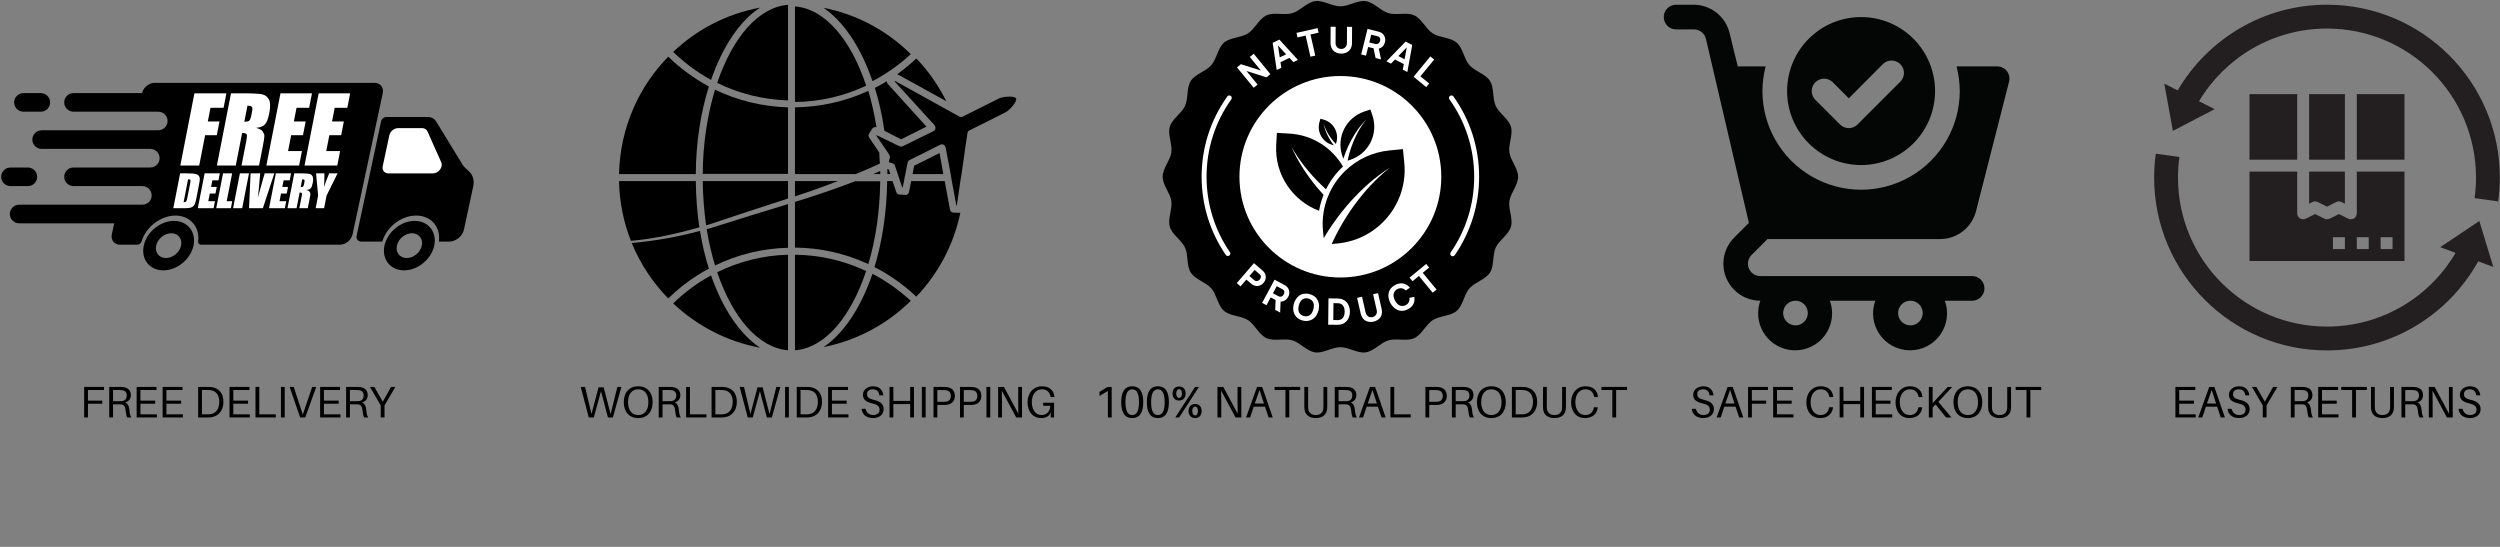
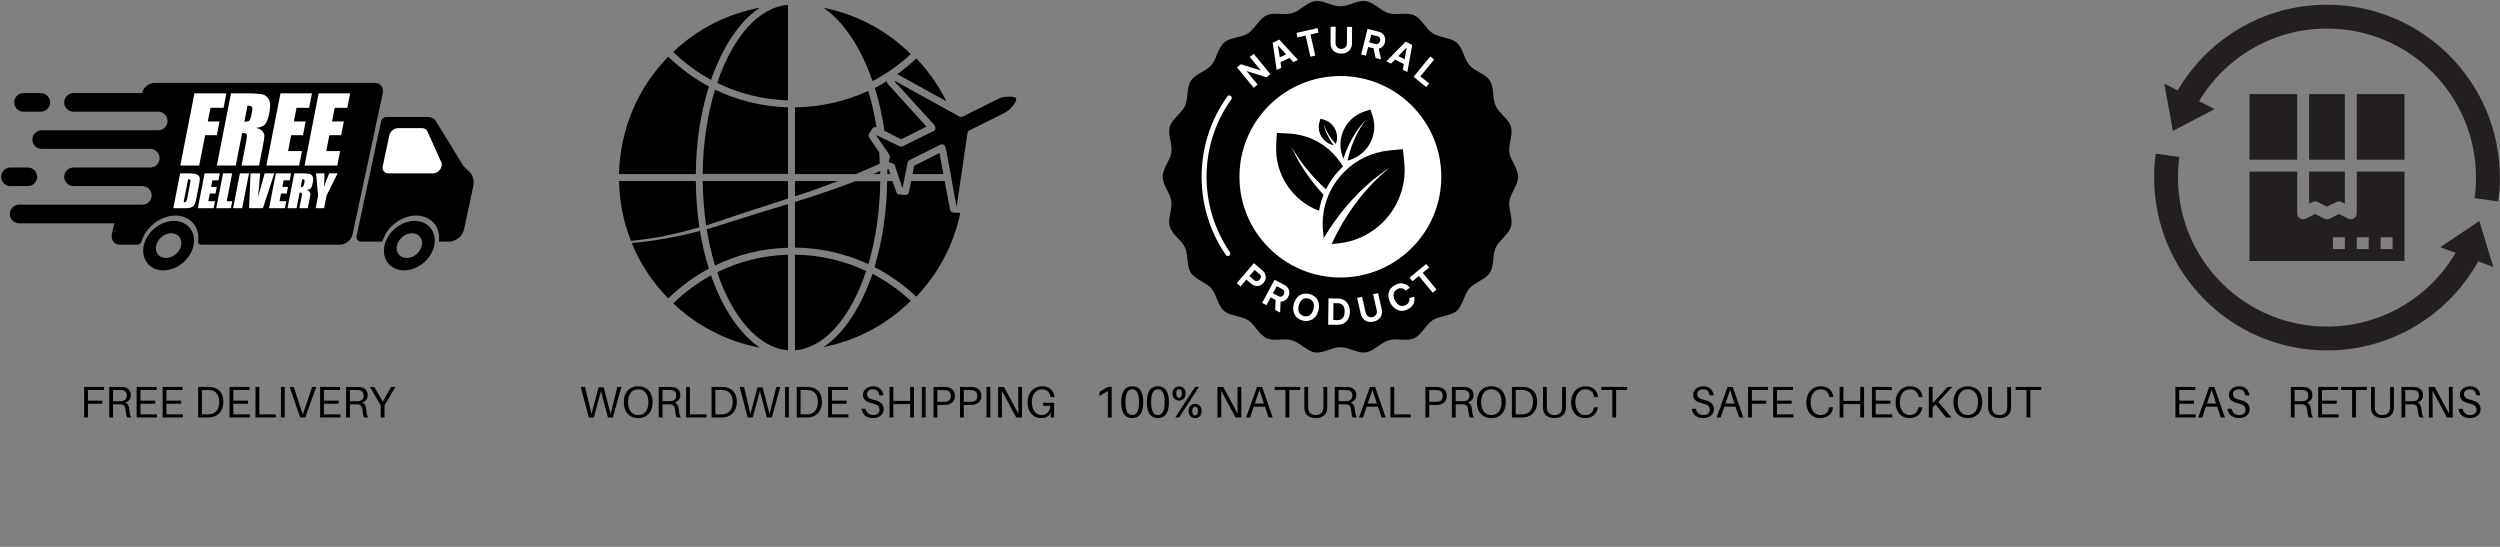
<svg xmlns="http://www.w3.org/2000/svg" width="1280" zoomAndPan="magnify" viewBox="0 0 960 210" height="280" preserveAspectRatio="xMidYMid meet" version="1.0">
  <rect x="0" y="0" width="960" height="210" fill="#808080" stroke="none" />
  <defs>
    <g />
    <clipPath id="6bab59e331">
      <path d="M 3 31.816 L 148 31.816 L 148 94 L 3 94 Z M 3 31.816 " clip-rule="nonzero" />
    </clipPath>
    <clipPath id="8192c76f7f">
      <path d="M 136.871 44.906 L 181.887 44.906 L 181.887 92.801 L 136.871 92.801 Z M 136.871 44.906 " clip-rule="nonzero" />
    </clipPath>
    <clipPath id="9760d02aa0">
      <path d="M 147.395 84.797 L 166.973 84.797 L 166.973 103.816 L 147.395 103.816 Z M 147.395 84.797 " clip-rule="nonzero" />
    </clipPath>
    <clipPath id="6ebb24d75e">
      <path d="M 54.953 84.797 L 74.531 84.797 L 74.531 103.816 L 54.953 103.816 Z M 54.953 84.797 " clip-rule="nonzero" />
    </clipPath>
    <clipPath id="96640e2b0c">
      <path d="M 0.418 64 L 15 64 L 15 72 L 0.418 72 Z M 0.418 64 " clip-rule="nonzero" />
    </clipPath>
    <clipPath id="339e3803e2">
      <path d="M 237.711 21 L 273 21 L 273 67 L 237.711 67 Z M 237.711 21 " clip-rule="nonzero" />
    </clipPath>
    <clipPath id="6e86f523a4">
      <path d="M 237.711 69 L 269 69 L 269 93 L 237.711 93 Z M 237.711 69 " clip-rule="nonzero" />
    </clipPath>
    <clipPath id="e587e3f857">
      <path d="M 305 97 L 333 97 L 333 134.559 L 305 134.559 Z M 305 97 " clip-rule="nonzero" />
    </clipPath>
    <clipPath id="568bfeccef">
      <path d="M 275 97 L 303 97 L 303 134.559 L 275 134.559 Z M 275 97 " clip-rule="nonzero" />
    </clipPath>
    <clipPath id="ef8707515d">
      <path d="M 275 1.809 L 303 1.809 L 303 39 L 275 39 Z M 275 1.809 " clip-rule="nonzero" />
    </clipPath>
    <clipPath id="df92c7306b">
      <path d="M 336 31 L 390.711 31 L 390.711 79 L 336 79 Z M 336 31 " clip-rule="nonzero" />
    </clipPath>
    <clipPath id="f180e878be">
      <path d="M 446.453 0 L 582.953 0 L 582.953 135.75 L 446.453 135.75 Z M 446.453 0 " clip-rule="nonzero" />
    </clipPath>
    <clipPath id="1426ac0125">
      <path d="M 638.891 1.809 L 771.641 1.809 L 771.641 134.523 L 638.891 134.523 Z M 638.891 1.809 " clip-rule="nonzero" />
    </clipPath>
    <clipPath id="42e5f2cec0">
      <path d="M 831 1.809 L 959.941 1.809 L 959.941 78 L 831 78 Z M 831 1.809 " clip-rule="nonzero" />
    </clipPath>
    <clipPath id="a777c64ffa">
      <path d="M 827.191 59 L 958 59 L 958 134.559 L 827.191 134.559 Z M 827.191 59 " clip-rule="nonzero" />
    </clipPath>
  </defs>
  <g clip-path="url(#6bab59e331)">
    <path fill="#000000" d="M 146.977 35.805 L 135.387 89.984 C 134.922 92.18 132.746 93.965 130.539 93.965 L 77.215 93.965 C 76.496 93.965 76 93.414 76.094 92.707 C 76.828 87.141 72.992 82.777 67.359 82.777 C 61.742 82.777 56.043 87.129 54.383 92.684 C 54.176 93.398 53.438 93.965 52.703 93.965 L 46.109 93.965 C 43.895 93.965 42.48 92.18 42.945 89.984 L 43.852 85.75 L 7.363 85.75 C 5.379 85.75 3.77 84.148 3.77 82.176 C 3.77 80.207 5.379 78.605 7.363 78.605 L 54.648 78.605 C 56.633 78.605 58.242 77.004 58.242 75.035 C 58.242 73.062 56.633 71.461 54.648 71.461 L 28.246 71.461 C 26.266 71.461 24.656 69.863 24.656 67.891 C 24.656 65.918 26.266 64.32 28.246 64.32 L 57.703 64.32 C 59.688 64.32 61.297 62.719 61.297 60.746 C 61.297 58.777 59.688 57.176 57.703 57.176 L 16.012 57.176 C 14.031 57.176 12.422 55.574 12.422 53.605 C 12.422 51.633 14.031 50.031 16.012 50.031 L 60.758 50.031 C 62.738 50.031 64.348 48.434 64.348 46.461 C 64.348 44.488 62.738 42.891 60.758 42.891 L 28.246 42.891 C 26.266 42.891 24.656 41.289 24.656 39.316 C 24.656 37.348 26.266 35.746 28.246 35.746 L 54.551 35.746 C 55.039 33.574 57.207 31.816 59.391 31.816 L 143.816 31.816 C 146.027 31.816 147.445 33.602 146.977 35.805 " fill-opacity="1" fill-rule="nonzero" />
  </g>
  <g clip-path="url(#8192c76f7f)">
    <path fill="#000000" d="M 180.199 65.926 L 178.469 64.273 C 178.16 63.988 177.887 63.648 177.656 63.266 L 167.469 46.629 C 166.801 45.543 165.605 44.918 164.188 44.918 L 148.375 44.918 C 147.449 44.918 146.539 45.664 146.344 46.582 L 136.945 90.543 C 136.684 91.773 137.477 92.777 138.715 92.777 L 146.793 92.777 L 146.895 92.457 C 148.66 86.938 154.207 82.777 159.801 82.777 C 165.391 82.777 169.16 86.938 168.566 92.457 L 168.531 92.777 L 172.461 92.777 C 175.066 92.777 177.633 90.672 178.184 88.086 L 181.727 71.52 C 182.195 69.328 181.641 67.289 180.199 65.926 " fill-opacity="1" fill-rule="nonzero" />
  </g>
  <g clip-path="url(#9760d02aa0)">
    <path fill="#000000" d="M 156.176 99.078 C 153.539 99.078 151.848 96.945 152.41 94.32 C 152.969 91.699 155.574 89.562 158.211 89.562 C 160.848 89.562 162.539 91.699 161.98 94.32 C 161.418 96.945 158.816 99.078 156.176 99.078 Z M 159.223 84.824 C 153.957 84.824 148.762 89.086 147.641 94.32 C 146.523 99.559 149.898 103.816 155.164 103.816 C 160.43 103.816 165.625 99.559 166.746 94.32 C 167.863 89.086 164.492 84.824 159.223 84.824 " fill-opacity="1" fill-rule="nonzero" />
  </g>
  <g clip-path="url(#6ebb24d75e)">
    <path fill="#000000" d="M 63.738 99.078 C 61.098 99.078 59.41 96.945 59.969 94.32 C 60.531 91.699 63.133 89.562 65.77 89.562 C 68.41 89.562 70.098 91.699 69.539 94.32 C 68.977 96.945 66.375 99.078 63.738 99.078 Z M 66.785 84.824 C 61.52 84.824 56.32 89.086 55.203 94.32 C 54.082 99.559 57.457 103.816 62.723 103.816 C 67.992 103.816 73.188 99.559 74.305 94.32 C 75.426 89.086 72.051 84.824 66.785 84.824 " fill-opacity="1" fill-rule="nonzero" />
  </g>
  <path fill="#ffffff" d="M 162.082 49.203 L 152.867 49.203 C 151.336 49.203 149.832 50.438 149.504 51.961 L 146.969 63.824 C 146.645 65.348 147.621 66.582 149.152 66.582 L 166.211 66.582 C 168.414 66.582 170.262 64.145 169.441 62.312 L 164.137 50.445 C 163.789 49.668 163.016 49.203 162.082 49.203 " fill-opacity="1" fill-rule="nonzero" />
  <path fill="#000000" d="M 19.254 39.316 C 19.254 41.289 17.645 42.891 15.66 42.891 L 9.027 42.891 C 7.047 42.891 5.438 41.289 5.438 39.316 C 5.438 37.348 7.047 35.746 9.027 35.746 L 15.66 35.746 C 17.645 35.746 19.254 37.348 19.254 39.316 " fill-opacity="1" fill-rule="nonzero" />
  <g clip-path="url(#96640e2b0c)">
    <path fill="#000000" d="M 14.273 67.891 C 14.273 69.863 12.664 71.461 10.68 71.461 L 4.043 71.461 C 2.059 71.461 0.449 69.863 0.449 67.891 C 0.449 65.918 2.059 64.32 4.043 64.32 L 10.68 64.32 C 12.664 64.32 14.273 65.918 14.273 67.891 " fill-opacity="1" fill-rule="nonzero" />
  </g>
  <path fill="#ffffff" d="M 74.66 35.84 L 86.945 35.84 L 85.859 41.391 L 80.828 41.391 L 79.801 46.648 L 84.281 46.648 L 83.25 51.922 L 78.77 51.922 L 76.492 63.57 L 69.238 63.57 L 74.66 35.84 " fill-opacity="1" fill-rule="nonzero" />
  <path fill="#ffffff" d="M 95.027 40.582 L 93.82 46.75 C 94.637 46.75 95.23 46.641 95.602 46.418 C 95.973 46.195 96.277 45.473 96.516 44.25 L 96.812 42.727 C 96.984 41.848 96.941 41.27 96.68 40.996 C 96.414 40.723 95.863 40.582 95.027 40.582 Z M 88.703 35.84 L 93.836 35.84 C 97.258 35.84 99.551 35.973 100.711 36.234 C 101.871 36.496 102.727 37.168 103.281 38.246 C 103.832 39.324 103.879 41.047 103.414 43.41 C 102.992 45.57 102.441 47.02 101.754 47.762 C 101.07 48.504 99.922 48.949 98.309 49.098 C 99.672 49.449 100.547 49.926 100.922 50.52 C 101.301 51.113 101.504 51.656 101.527 52.156 C 101.551 52.652 101.34 54.02 100.902 56.258 L 99.477 63.57 L 92.738 63.57 L 94.539 54.355 C 94.828 52.871 94.891 51.953 94.727 51.598 C 94.559 51.242 93.977 51.066 92.977 51.066 L 90.531 63.57 L 83.281 63.57 L 88.703 35.84 " fill-opacity="1" fill-rule="nonzero" />
  <path fill="#ffffff" d="M 107.703 35.84 L 119.797 35.84 L 118.711 41.391 L 113.871 41.391 L 112.844 46.648 L 117.375 46.648 L 116.344 51.922 L 111.812 51.922 L 110.621 58.02 L 115.945 58.02 L 114.859 63.57 L 102.281 63.57 L 107.703 35.84 " fill-opacity="1" fill-rule="nonzero" />
  <path fill="#ffffff" d="M 122.363 35.84 L 134.457 35.84 L 133.375 41.391 L 128.531 41.391 L 127.504 46.648 L 132.035 46.648 L 131.004 51.922 L 126.473 51.922 L 125.281 58.02 L 130.605 58.02 L 129.52 63.57 L 116.941 63.57 L 122.363 35.84 " fill-opacity="1" fill-rule="nonzero" />
  <path fill="#ffffff" d="M 72.219 68.859 L 70.5 77.656 C 71.004 77.656 71.336 77.559 71.488 77.355 C 71.645 77.156 71.812 76.609 71.984 75.715 L 73 70.52 C 73.121 69.914 73.176 69.523 73.172 69.355 C 73.164 69.184 73.102 69.059 72.977 68.977 C 72.855 68.898 72.602 68.859 72.219 68.859 Z M 69.168 66.57 L 71.789 66.57 C 73.477 66.57 74.605 66.648 75.168 66.801 C 75.734 66.957 76.137 67.211 76.379 67.562 C 76.621 67.914 76.738 68.305 76.73 68.738 C 76.723 69.172 76.598 70.02 76.348 71.289 L 75.434 75.973 C 75.199 77.172 74.984 77.977 74.793 78.379 C 74.602 78.785 74.34 79.102 74.012 79.332 C 73.684 79.559 73.305 79.719 72.871 79.809 C 72.438 79.902 71.805 79.945 70.969 79.945 L 66.555 79.945 L 69.168 66.57 " fill-opacity="1" fill-rule="nonzero" />
  <path fill="#ffffff" d="M 78.574 66.57 L 84.41 66.57 L 83.887 69.246 L 81.551 69.246 L 81.055 71.785 L 83.238 71.785 L 82.742 74.328 L 80.559 74.328 L 79.98 77.27 L 82.551 77.27 L 82.027 79.945 L 75.961 79.945 L 78.574 66.57 " fill-opacity="1" fill-rule="nonzero" />
  <path fill="#ffffff" d="M 89.145 66.57 L 87.055 77.27 L 89.18 77.27 L 88.656 79.945 L 83.031 79.945 L 85.648 66.57 L 89.145 66.57 " fill-opacity="1" fill-rule="nonzero" />
  <path fill="#ffffff" d="M 95.617 66.57 L 93.004 79.945 L 89.504 79.945 L 92.121 66.57 L 95.617 66.57 " fill-opacity="1" fill-rule="nonzero" />
  <path fill="#ffffff" d="M 105.34 66.57 L 100.945 79.945 L 95.633 79.945 L 96.223 66.57 L 99.914 66.57 C 99.621 70.254 99.32 73.371 99.004 75.922 C 99.688 73.344 100.328 71.059 100.922 69.059 L 101.652 66.57 L 105.34 66.57 " fill-opacity="1" fill-rule="nonzero" />
  <path fill="#ffffff" d="M 105.93 66.57 L 111.762 66.57 L 111.242 69.246 L 108.906 69.246 L 108.41 71.785 L 110.594 71.785 L 110.098 74.328 L 107.91 74.328 L 107.336 77.27 L 109.906 77.27 L 109.383 79.945 L 103.316 79.945 L 105.93 66.57 " fill-opacity="1" fill-rule="nonzero" />
  <path fill="#ffffff" d="M 116.051 68.859 L 115.473 71.832 C 115.863 71.832 116.148 71.777 116.328 71.672 C 116.508 71.566 116.656 71.215 116.77 70.625 L 116.914 69.891 C 116.996 69.469 116.977 69.188 116.848 69.059 C 116.723 68.926 116.457 68.859 116.051 68.859 Z M 113 66.57 L 115.477 66.57 C 117.129 66.57 118.234 66.633 118.793 66.762 C 119.352 66.887 119.766 67.211 120.031 67.73 C 120.301 68.25 120.32 69.082 120.098 70.223 C 119.895 71.262 119.629 71.961 119.297 72.32 C 118.969 72.68 118.414 72.895 117.633 72.965 C 118.293 73.137 118.715 73.363 118.895 73.652 C 119.078 73.938 119.176 74.199 119.188 74.441 C 119.199 74.68 119.098 75.34 118.887 76.418 L 118.199 79.945 L 114.949 79.945 L 115.816 75.5 C 115.957 74.785 115.988 74.344 115.906 74.172 C 115.828 74 115.547 73.914 115.062 73.914 L 113.887 79.945 L 110.387 79.945 L 113 66.57 " fill-opacity="1" fill-rule="nonzero" />
  <path fill="#ffffff" d="M 129.621 66.57 L 125.402 75.105 L 124.453 79.945 L 121.215 79.945 L 122.16 75.105 L 121.367 66.57 L 124.582 66.57 C 124.574 69.18 124.516 70.938 124.402 71.84 C 124.875 70.414 125.543 68.656 126.406 66.57 L 129.621 66.57 " fill-opacity="1" fill-rule="nonzero" />
  <path fill="#000000" d="M 341.895 66.852 L 341.359 65.172 C 341.133 65.098 340.98 64.945 340.75 64.867 C 340.75 65.555 340.75 66.164 340.75 66.852 Z M 341.895 66.852 " fill-opacity="1" fill-rule="nonzero" />
  <path fill="#000000" d="M 308.688 76.461 C 307.547 76.844 306.402 77.148 305.262 77.531 L 305.262 95.074 C 315.086 95.148 324.68 97.363 333.441 101.406 C 336.258 92.023 337.855 81.113 338.008 69.598 L 328.414 69.598 C 321.941 72.039 315.312 74.402 308.688 76.461 Z M 308.688 76.461 " fill-opacity="1" fill-rule="nonzero" />
  <path fill="#000000" d="M 346.004 53.5 L 355.754 48.621 L 340.902 32.219 C 340.598 31.914 340.523 31.535 340.598 31.152 C 339.074 32.066 337.551 32.984 335.953 33.746 C 337.551 38.855 338.77 44.426 339.609 50.223 Z M 346.004 53.5 " fill-opacity="1" fill-rule="nonzero" />
  <g clip-path="url(#339e3803e2)">
    <path fill="#000000" d="M 272.211 33.211 C 266.574 30.16 261.32 26.348 256.598 21.77 C 245.172 33.441 238.09 49.305 237.711 66.852 L 267.184 66.852 C 267.258 54.57 269.086 43.129 272.211 33.211 Z M 272.211 33.211 " fill-opacity="1" fill-rule="nonzero" />
  </g>
  <path fill="#000000" d="M 360.781 58.766 L 351.031 63.648 L 350.422 66.852 L 362.227 66.852 Z M 360.781 58.766 " fill-opacity="1" fill-rule="nonzero" />
  <path fill="#000000" d="M 305.262 75.395 C 306.176 75.09 307.09 74.785 308.004 74.477 C 312.648 72.953 317.219 71.273 321.789 69.52 L 305.262 69.52 Z M 305.262 75.395 " fill-opacity="1" fill-rule="nonzero" />
  <path fill="#000000" d="M 363.371 38.855 C 360.398 32.832 356.516 27.262 351.871 22.457 C 349.508 24.668 347.07 26.652 344.559 28.484 Z M 363.371 38.855 " fill-opacity="1" fill-rule="nonzero" />
  <path fill="#000000" d="M 302.598 78.367 C 292.848 81.344 283.098 84.316 273.352 87.445 C 272.668 87.676 272.059 87.828 271.371 87.98 C 272.133 92.863 273.273 97.59 274.57 101.938 C 283.25 97.742 292.695 95.379 302.598 95.148 Z M 302.598 78.367 " fill-opacity="1" fill-rule="nonzero" />
  <path fill="#000000" d="M 302.598 41.223 C 292.695 40.914 283.25 38.629 274.57 34.434 C 271.676 43.969 269.926 55.027 269.848 66.773 L 302.598 66.773 Z M 302.598 41.223 " fill-opacity="1" fill-rule="nonzero" />
  <path fill="#000000" d="M 268.781 88.668 C 260.176 90.953 251.418 92.555 242.582 93.32 C 245.859 101.328 250.656 108.5 256.598 114.602 C 261.32 110.023 266.574 106.133 272.211 103.16 C 270.762 98.582 269.621 93.777 268.781 88.668 Z M 268.781 88.668 " fill-opacity="1" fill-rule="nonzero" />
  <path fill="#000000" d="M 305.262 66.852 L 328.566 66.852 C 331.688 65.555 334.809 64.258 337.855 62.809 C 337.781 61.359 337.703 59.91 337.629 58.535 L 333.746 52.816 C 333.441 52.359 333.441 51.746 333.746 51.289 L 334.961 49.383 C 335.344 48.848 335.953 48.695 336.562 48.848 C 335.801 43.969 334.734 39.312 333.441 34.891 C 324.68 38.934 315.16 41.07 305.262 41.223 Z M 305.262 66.852 " fill-opacity="1" fill-rule="nonzero" />
  <path fill="#000000" d="M 302.598 76.234 L 302.598 69.52 L 269.848 69.52 C 269.926 75.395 270.383 81.113 271.145 86.531 C 271.754 86.379 272.285 86.227 272.895 85.996 C 282.797 82.641 292.695 79.438 302.598 76.234 Z M 302.598 76.234 " fill-opacity="1" fill-rule="nonzero" />
  <g clip-path="url(#6e86f523a4)">
    <path fill="#000000" d="M 267.184 69.52 L 237.711 69.52 C 237.863 77.605 239.461 85.387 242.277 92.48 C 250.809 91.719 259.109 89.965 268.555 87.293 C 267.715 81.648 267.258 75.699 267.184 69.52 Z M 267.184 69.52 " fill-opacity="1" fill-rule="nonzero" />
  </g>
  <path fill="#000000" d="M 335.266 66.852 L 338.008 66.852 C 338.008 66.469 338.008 66.086 338.008 65.629 C 337.094 66.012 336.18 66.469 335.266 66.852 Z M 335.266 66.852 " fill-opacity="1" fill-rule="nonzero" />
  <path fill="#000000" d="M 366.188 81.648 C 365.5 81.648 364.969 81.191 364.816 80.582 L 362.762 69.52 L 349.891 69.52 L 349.051 73.793 C 348.898 74.477 348.289 74.938 347.605 74.859 L 345.395 74.707 C 344.863 74.707 344.406 74.324 344.18 73.793 L 342.73 69.52 L 340.676 69.52 C 340.523 81.496 338.77 92.785 335.801 102.551 C 341.59 105.523 346.996 109.336 351.871 113.914 C 360.246 105.066 366.262 94.004 368.777 81.648 C 368.699 81.648 368.625 81.727 368.547 81.727 Z M 366.188 81.648 " fill-opacity="1" fill-rule="nonzero" />
  <path fill="#000000" d="M 316.227 133.289 C 328.793 130.773 340.371 124.746 349.738 115.516 C 345.242 111.398 340.293 107.887 335.039 105.141 C 330.621 118.035 323.996 128.102 316.227 133.289 Z M 316.227 133.289 " fill-opacity="1" fill-rule="nonzero" />
  <path fill="#000000" d="M 273.047 105.754 C 267.793 108.574 262.918 112.234 258.5 116.508 C 267.562 125.051 279.062 131.152 291.859 133.52 C 284.09 128.332 277.465 118.492 273.047 105.754 Z M 273.047 105.754 " fill-opacity="1" fill-rule="nonzero" />
  <g clip-path="url(#e587e3f857)">
    <path fill="#000000" d="M 305.262 134.508 C 316.762 133.672 326.738 121.695 332.602 104.074 C 324.148 100.109 314.855 97.895 305.262 97.82 Z M 305.262 134.508 " fill-opacity="1" fill-rule="nonzero" />
  </g>
  <g clip-path="url(#568bfeccef)">
    <path fill="#000000" d="M 275.406 104.531 C 281.273 121.922 291.25 133.594 302.598 134.508 L 302.598 97.82 C 293 98.047 283.785 100.414 275.406 104.531 Z M 275.406 104.531 " fill-opacity="1" fill-rule="nonzero" />
  </g>
  <g clip-path="url(#ef8707515d)">
    <path fill="#000000" d="M 302.598 1.859 C 291.25 2.699 281.273 14.445 275.406 31.84 C 283.785 35.957 293 38.246 302.598 38.551 Z M 302.598 1.859 " fill-opacity="1" fill-rule="nonzero" />
  </g>
-   <path fill="#000000" d="M 332.602 32.906 C 326.812 15.285 316.762 3.309 305.262 2.473 L 305.262 39.16 C 314.855 39.086 324.148 36.875 332.602 32.906 Z M 332.602 32.906 " fill-opacity="1" fill-rule="nonzero" />
  <path fill="#000000" d="M 291.859 2.93 C 279.062 5.293 267.562 11.32 258.5 19.938 C 262.918 24.211 267.793 27.797 273.047 30.695 C 277.465 17.879 284.09 7.965 291.859 2.93 Z M 291.859 2.93 " fill-opacity="1" fill-rule="nonzero" />
  <path fill="#000000" d="M 335.039 31.152 C 340.293 28.406 345.242 24.973 349.738 20.777 C 340.371 11.547 328.793 5.445 316.227 3.004 C 323.996 8.27 330.621 18.262 335.039 31.152 Z M 335.039 31.152 " fill-opacity="1" fill-rule="nonzero" />
  <g clip-path="url(#df92c7306b)">
    <path fill="#000000" d="M 390.176 37.789 C 390.023 37.484 389.188 37.027 387.434 37.102 C 385.758 37.102 384.086 37.484 383.324 37.941 L 369.613 44.805 C 369.387 44.957 369.156 44.957 368.852 44.883 C 368.699 44.883 368.473 44.805 368.32 44.73 L 367.102 44.043 L 365.195 42.977 L 343.645 31.074 L 343.492 31.227 L 358.801 48.008 C 358.875 48.086 358.953 48.238 359.027 48.316 C 359.18 48.621 359.258 49.078 359.18 49.461 C 359.105 49.766 358.875 50.145 358.57 50.297 L 346.613 56.172 C 346.234 56.324 345.777 56.324 345.395 56.172 L 339.914 53.5 L 337.02 52.129 L 336.562 51.898 L 336.484 52.051 L 337.094 52.969 L 340.293 57.621 L 341.512 59.453 C 341.664 59.832 341.816 60.441 341.664 60.824 C 341.59 60.977 341.59 61.055 341.512 61.207 C 341.359 61.586 341.285 61.969 341.359 62.121 C 341.438 62.352 341.895 62.578 342.578 62.656 C 342.809 62.73 343.035 62.809 343.188 62.961 C 343.34 63.035 343.418 63.188 343.57 63.34 L 344.711 66.773 L 345.168 68.148 L 345.625 69.52 L 346.461 72.039 L 346.613 72.039 L 347.148 69.52 L 347.375 68.148 L 347.68 66.773 L 348.52 62.426 C 348.594 62.047 348.898 61.664 349.203 61.512 L 361.086 55.562 C 361.312 55.484 361.465 55.41 361.695 55.41 C 362.227 55.41 362.684 55.715 362.914 56.172 C 362.988 56.246 363.066 56.555 363.141 56.707 L 365.043 66.773 L 365.273 68.148 L 365.5 69.52 L 367.254 78.98 L 367.406 78.98 L 368.777 69.598 L 369.004 68.223 L 369.234 66.852 L 369.918 62.047 L 370.605 57.086 L 371.215 53.043 L 371.52 51.062 C 371.594 50.602 371.824 50.223 372.281 50.07 L 385.988 43.203 C 387.969 42.211 390.711 38.781 390.176 37.789 Z M 390.176 37.789 " fill-opacity="1" fill-rule="nonzero" />
  </g>
  <g clip-path="url(#f180e878be)">
    <path fill="#000000" d="M 582.949 67.875 C 582.949 71.102 580.055 74.09 579.609 77.191 C 579.156 80.375 581.086 84.051 580.199 87.07 C 579.297 90.145 575.676 92.195 574.359 95.07 C 573.027 97.973 573.84 102.047 572.121 104.707 C 570.395 107.387 566.34 108.336 564.258 110.734 C 562.168 113.137 561.801 117.273 559.395 119.359 C 556.992 121.438 552.836 121.215 550.152 122.941 C 547.484 124.656 545.969 128.527 543.059 129.855 C 540.18 131.168 536.262 129.785 533.18 130.688 C 530.156 131.574 527.605 134.855 524.418 135.312 C 521.305 135.754 517.938 133.324 514.703 133.324 C 511.469 133.324 508.102 135.754 504.992 135.312 C 501.805 134.855 499.254 131.574 496.227 130.688 C 493.145 129.785 489.227 131.168 486.348 129.855 C 483.438 128.527 481.922 124.656 479.254 122.941 C 476.57 121.215 472.414 121.438 470.012 119.359 C 467.605 117.273 467.238 113.137 465.148 110.734 C 463.066 108.336 459.016 107.387 457.285 104.707 C 455.566 102.047 456.379 97.973 455.047 95.07 C 453.73 92.195 450.109 90.145 449.207 87.07 C 448.32 84.051 450.25 80.375 449.797 77.191 C 449.352 74.09 446.461 71.102 446.461 67.875 C 446.461 64.648 449.352 61.66 449.797 58.559 C 450.25 55.375 448.32 51.699 449.207 48.68 C 450.109 45.605 453.73 43.555 455.047 40.68 C 456.379 37.777 455.566 33.703 457.285 31.043 C 459.016 28.363 463.066 27.414 465.148 25.016 C 467.238 22.613 467.605 18.477 470.012 16.391 C 472.414 14.312 476.57 14.535 479.254 12.809 C 481.922 11.094 483.438 7.223 486.348 5.895 C 489.227 4.582 493.145 5.965 496.227 5.062 C 499.254 4.176 501.805 0.895 504.992 0.438 C 508.102 -0.004 511.469 2.426 514.703 2.426 C 517.938 2.426 521.305 -0.004 524.418 0.438 C 527.605 0.895 530.156 4.176 533.18 5.062 C 536.262 5.965 540.184 4.582 543.059 5.895 C 545.969 7.223 547.484 11.094 550.152 12.809 C 552.836 14.535 556.992 14.312 559.395 16.391 C 561.801 18.477 562.168 22.613 564.258 25.016 C 566.34 27.414 570.395 28.363 572.121 31.043 C 573.84 33.703 573.027 37.777 574.359 40.68 C 575.676 43.555 579.297 45.605 580.199 48.68 C 581.086 51.699 579.156 55.375 579.609 58.559 C 580.055 61.66 582.949 64.648 582.949 67.875 " fill-opacity="1" fill-rule="nonzero" />
  </g>
  <path fill="#ffffff" d="M 553.457 67.875 C 553.457 89.238 536.105 106.559 514.703 106.559 C 493.301 106.559 475.949 89.238 475.949 67.875 C 475.949 46.512 493.301 29.191 514.703 29.191 C 536.105 29.191 553.457 46.512 553.457 67.875 " fill-opacity="1" fill-rule="nonzero" />
  <path fill="#000000" d="M 513.77 93.469 L 511.375 93.707 C 511.609 93.18 511.852 92.656 512.098 92.133 C 512.816 90.625 513.586 89.133 514.402 87.66 C 515.215 86.191 516.07 84.742 516.973 83.316 C 517.879 81.895 518.824 80.496 519.809 79.121 C 520.793 77.746 521.832 76.41 522.898 75.094 C 523.445 74.445 523.98 73.785 524.547 73.152 L 524.965 72.676 C 525.105 72.516 525.246 72.355 525.391 72.199 L 526.254 71.262 L 526.473 71.027 L 526.691 70.797 L 527.137 70.34 L 527.578 69.879 L 527.801 69.652 L 528.027 69.43 C 528.637 68.832 529.238 68.23 529.871 67.656 C 531.113 66.484 532.422 65.383 533.746 64.301 C 532.32 65.246 530.902 66.215 529.539 67.262 C 528.848 67.773 528.184 68.32 527.512 68.855 L 527.258 69.059 L 527.012 69.266 L 526.027 70.102 L 525.781 70.309 L 525.539 70.523 L 524.574 71.383 C 524.41 71.527 524.254 71.672 524.098 71.82 L 523.621 72.262 C 522.984 72.844 522.375 73.457 521.758 74.059 C 520.867 74.957 519.992 75.867 519.137 76.801 C 518.824 77.145 518.512 77.492 518.203 77.84 C 517.852 78.238 517.5 78.645 517.156 79.047 C 516.473 79.852 515.805 80.664 515.148 81.492 C 515.055 81.605 514.965 81.723 514.875 81.84 C 514.688 82.074 514.504 82.316 514.32 82.555 C 513.445 83.691 512.602 84.855 511.781 86.039 C 510.789 87.469 509.832 88.93 508.93 90.43 C 508.719 90.777 508.512 91.125 508.309 91.477 L 508.043 88.781 C 507.797 86.305 507.879 83.875 508.254 81.527 C 508.539 79.723 509 77.969 509.613 76.281 C 509.906 75.488 510.23 74.711 510.59 73.949 C 512.062 70.82 514.102 67.984 516.582 65.594 C 521.023 61.305 526.891 58.43 533.516 57.773 L 538.73 57.262 L 539.246 62.465 C 540.789 78.047 529.383 91.93 513.77 93.469 " fill-opacity="1" fill-rule="nonzero" />
  <path fill="#000000" d="M 498.348 60.305 C 497.477 59.043 496.68 57.734 495.895 56.41 C 496.543 57.805 497.207 59.195 497.953 60.543 C 498.316 61.227 498.707 61.887 499.094 62.559 L 499.238 62.809 L 499.391 63.055 L 499.695 63.551 L 499.996 64.047 L 500.148 64.293 L 500.309 64.535 L 500.938 65.508 C 501.043 65.672 501.152 65.832 501.262 65.992 L 501.59 66.473 C 502.02 67.117 502.48 67.738 502.934 68.371 C 503.855 69.617 504.809 70.848 505.809 72.043 C 506.598 72.984 507.406 73.91 508.238 74.816 C 507.945 75.547 507.684 76.289 507.449 77.043 C 507.047 78.328 506.734 79.629 506.512 80.941 C 496.383 77.121 489.438 67.086 490.062 55.719 L 490.32 51.027 L 495.016 51.285 C 503.93 51.773 511.523 56.77 515.695 63.938 C 514.723 64.844 513.805 65.824 512.945 66.867 C 511.461 68.676 510.203 70.625 509.184 72.695 C 508.5 72.074 507.828 71.438 507.168 70.793 C 506.082 69.73 505.035 68.625 504.008 67.5 C 503.508 66.93 502.992 66.363 502.508 65.773 L 502.141 65.34 C 502.016 65.191 501.895 65.047 501.777 64.895 L 501.062 64.004 L 500.883 63.777 L 500.707 63.551 L 500.359 63.094 L 500.012 62.641 L 499.84 62.41 L 499.672 62.18 C 499.227 61.559 498.773 60.941 498.348 60.305 " fill-opacity="1" fill-rule="nonzero" />
  <path fill="#000000" d="M 518.559 61.344 L 517.484 61.707 C 517.535 61.438 517.59 61.172 517.648 60.906 C 517.82 60.133 518.02 59.367 518.238 58.602 C 518.457 57.84 518.699 57.082 518.965 56.332 C 519.23 55.582 519.52 54.836 519.828 54.102 C 520.141 53.363 520.477 52.641 520.828 51.922 C 521.012 51.562 521.188 51.203 521.383 50.855 L 521.523 50.59 C 521.574 50.5 521.621 50.414 521.672 50.324 L 521.969 49.805 L 522.043 49.672 L 522.512 48.898 L 522.594 48.773 C 522.812 48.434 523.023 48.094 523.254 47.762 C 523.703 47.09 524.191 46.449 524.688 45.809 C 524.129 46.395 523.578 46.988 523.062 47.617 C 522.797 47.926 522.547 48.246 522.297 48.562 L 522.199 48.684 L 521.742 49.293 L 521.652 49.414 L 521.562 49.539 L 521.207 50.035 C 521.148 50.117 521.09 50.203 521.035 50.289 L 520.863 50.539 C 520.633 50.875 520.414 51.223 520.191 51.562 C 519.762 52.258 519.344 52.961 518.953 53.68 C 518.562 54.398 518.191 55.129 517.844 55.871 C 517.492 56.613 517.168 57.367 516.859 58.129 C 516.555 58.895 516.27 59.668 516.012 60.453 C 515.949 60.637 515.891 60.816 515.836 61 L 515.43 59.789 C 513.074 52.77 516.863 45.176 523.895 42.828 L 526.238 42.043 L 527.027 44.387 C 529.379 51.402 525.59 58.996 518.559 61.344 " fill-opacity="1" fill-rule="nonzero" />
  <path fill="#000000" d="M 513.16 54.715 L 512.992 55.289 C 512.891 55.188 512.793 55.082 512.695 54.977 C 512.41 54.672 512.133 54.355 511.867 54.031 C 511.602 53.707 511.344 53.375 511.094 53.035 C 510.848 52.691 510.609 52.344 510.383 51.988 C 510.152 51.633 509.938 51.27 509.73 50.902 C 509.633 50.715 509.527 50.531 509.434 50.34 L 509.359 50.199 C 509.336 50.152 509.312 50.105 509.289 50.059 L 509.152 49.77 L 509.117 49.699 L 509.086 49.625 L 508.953 49.336 L 508.918 49.262 L 508.891 49.191 C 508.809 48.996 508.723 48.801 508.648 48.602 C 508.488 48.203 508.355 47.801 508.227 47.395 C 508.312 47.809 508.406 48.227 508.527 48.641 C 508.582 48.848 508.645 49.051 508.707 49.258 L 508.734 49.336 L 508.758 49.41 L 508.859 49.715 L 508.887 49.793 L 508.914 49.867 L 509.023 50.172 C 509.043 50.223 509.062 50.273 509.082 50.32 L 509.141 50.473 C 509.219 50.672 509.305 50.871 509.387 51.07 C 509.559 51.465 509.738 51.859 509.938 52.242 C 510.133 52.629 510.34 53.008 510.559 53.383 C 510.777 53.758 511.008 54.125 511.246 54.488 C 511.488 54.852 511.742 55.207 512.004 55.555 C 512.066 55.633 512.129 55.715 512.191 55.793 L 511.539 55.605 C 507.773 54.523 505.602 50.602 506.688 46.844 L 507.051 45.586 L 508.309 45.949 C 512.07 47.031 514.242 50.957 513.16 54.715 " fill-opacity="1" fill-rule="nonzero" />
  <path fill="#ffffff" d="M 484.184 27.086 L 479.914 21.871 L 481.418 20.645 L 487.824 28.465 L 486.32 29.695 L 478.645 27.258 L 482.914 32.473 L 481.414 33.699 L 475.008 25.875 L 476.508 24.652 L 484.184 27.086 " fill-opacity="1" fill-rule="nonzero" />
  <path fill="#ffffff" d="M 493.875 20.863 L 490.746 17.453 L 491.422 22.023 Z M 495.152 22.234 L 491.707 23.863 L 492.023 26.039 L 490.25 26.879 L 488.707 16.43 L 491.285 15.207 L 498.414 23.016 L 496.641 23.855 L 495.152 22.234 " fill-opacity="1" fill-rule="nonzero" />
  <path fill="#ffffff" d="M 506.336 12.539 L 503.223 13.242 L 505.066 21.355 L 503.203 21.777 L 501.359 13.664 L 498.246 14.367 L 497.852 12.629 L 505.941 10.797 L 506.336 12.539 " fill-opacity="1" fill-rule="nonzero" />
  <path fill="#ffffff" d="M 519.16 16.625 C 519.16 17.113 519.086 17.578 518.941 18.02 C 518.797 18.461 518.578 18.859 518.289 19.211 C 517.914 19.676 517.441 20.023 516.875 20.254 C 516.305 20.484 515.691 20.598 515.031 20.594 C 514.379 20.59 513.758 20.469 513.176 20.227 C 512.602 19.988 512.133 19.641 511.766 19.172 C 511.5 18.836 511.293 18.43 511.137 17.957 C 510.992 17.492 510.922 17.031 510.922 16.574 L 510.957 10.266 L 512.895 10.277 L 512.859 16.555 C 512.855 17.059 513 17.523 513.289 17.949 C 513.383 18.082 513.496 18.199 513.625 18.305 C 513.754 18.406 513.895 18.496 514.047 18.57 C 514.195 18.645 514.355 18.703 514.523 18.742 C 514.691 18.781 514.863 18.801 515.039 18.801 C 515.379 18.805 515.699 18.73 516.012 18.582 C 516.316 18.434 516.574 18.227 516.777 17.957 C 517.07 17.578 517.215 17.117 517.219 16.578 L 517.254 10.301 L 519.199 10.312 L 519.16 16.625 " fill-opacity="1" fill-rule="nonzero" />
  <path fill="#ffffff" d="M 525.805 16.305 L 528.148 16.887 C 528.348 16.934 528.562 16.941 528.785 16.902 C 529.004 16.867 529.207 16.777 529.383 16.645 C 529.516 16.543 529.629 16.406 529.73 16.242 C 529.828 16.078 529.898 15.91 529.941 15.742 C 530.055 15.281 530.035 14.891 529.887 14.566 C 529.715 14.238 529.387 14.012 528.891 13.891 L 526.547 13.312 Z M 527.438 18.547 L 525.371 18.039 L 524.543 21.371 L 522.691 20.914 L 525.129 11.105 L 529.273 12.133 C 529.824 12.27 530.266 12.453 530.598 12.684 C 530.934 12.914 531.211 13.203 531.43 13.547 C 531.562 13.762 531.672 13.977 531.754 14.188 C 531.836 14.398 531.891 14.613 531.922 14.832 C 531.953 15.051 531.961 15.277 531.941 15.516 C 531.922 15.75 531.879 16 531.812 16.258 C 531.703 16.707 531.52 17.109 531.262 17.461 C 531.004 17.816 530.703 18.094 530.363 18.301 C 530.074 18.477 529.766 18.594 529.445 18.664 L 530.328 22.805 L 528.23 22.285 L 527.438 18.547 " fill-opacity="1" fill-rule="nonzero" />
  <path fill="#ffffff" d="M 539.375 22.758 L 540.184 18.207 L 536.961 21.523 Z M 539.062 24.605 L 535.668 22.867 L 534.133 24.441 L 532.387 23.547 L 539.758 15.969 L 542.297 17.27 L 540.422 27.668 L 538.676 26.77 L 539.062 24.605 " fill-opacity="1" fill-rule="nonzero" />
  <path fill="#ffffff" d="M 550.719 22.875 L 545.434 29.305 L 548.801 32.066 L 547.664 33.445 L 542.82 29.473 L 549.246 21.668 L 550.719 22.875 " fill-opacity="1" fill-rule="nonzero" />
  <path fill="#ffffff" d="M 483.723 107.348 C 484.027 106.992 484.188 106.633 484.199 106.277 C 484.195 105.906 484 105.559 483.617 105.227 L 481.781 103.656 L 479.77 106 L 481.605 107.566 C 481.762 107.703 481.949 107.805 482.164 107.871 C 482.379 107.938 482.598 107.949 482.816 107.906 C 482.98 107.875 483.145 107.805 483.305 107.703 C 483.469 107.598 483.605 107.48 483.723 107.348 Z M 482.945 109.824 C 482.066 109.902 481.219 109.59 480.398 108.887 L 478.605 107.352 L 476.367 109.961 L 474.918 108.719 L 481.504 101.051 L 484.746 103.828 C 485.176 104.195 485.488 104.555 485.684 104.91 C 485.879 105.27 485.996 105.652 486.039 106.059 C 486.062 106.309 486.062 106.547 486.039 106.773 C 486.016 107 485.969 107.215 485.898 107.426 C 485.828 107.633 485.734 107.84 485.609 108.043 C 485.484 108.246 485.336 108.449 485.16 108.652 C 484.859 109.004 484.516 109.277 484.125 109.48 C 483.738 109.68 483.344 109.793 482.945 109.824 " fill-opacity="1" fill-rule="nonzero" />
  <path fill="#ffffff" d="M 488.801 112.613 L 490.93 113.754 C 491.113 113.852 491.316 113.91 491.539 113.93 C 491.766 113.945 491.98 113.91 492.188 113.824 C 492.34 113.758 492.484 113.656 492.621 113.52 C 492.758 113.383 492.867 113.242 492.949 113.086 C 493.172 112.672 493.254 112.285 493.188 111.934 C 493.105 111.574 492.84 111.277 492.391 111.035 L 490.262 109.895 Z M 489.828 115.191 L 487.957 114.188 L 486.328 117.215 L 484.645 116.312 L 489.434 107.41 L 493.195 109.426 C 493.695 109.691 494.078 109.98 494.344 110.285 C 494.609 110.59 494.809 110.938 494.938 111.328 C 495.012 111.566 495.062 111.801 495.09 112.027 C 495.117 112.254 495.117 112.473 495.094 112.695 C 495.07 112.914 495.02 113.133 494.945 113.359 C 494.867 113.582 494.766 113.812 494.637 114.051 C 494.418 114.457 494.141 114.801 493.805 115.078 C 493.469 115.359 493.109 115.555 492.727 115.672 C 492.402 115.77 492.074 115.809 491.746 115.797 L 491.578 120.023 L 489.676 119.008 L 489.828 115.191 " fill-opacity="1" fill-rule="nonzero" />
  <path fill="#ffffff" d="M 503.062 120.938 C 503.648 120.473 504.074 119.738 504.336 118.73 C 504.602 117.715 504.594 116.863 504.309 116.18 C 504.145 115.789 503.895 115.465 503.562 115.203 C 503.227 114.941 502.832 114.754 502.375 114.633 C 502.168 114.578 501.957 114.547 501.746 114.539 C 501.535 114.531 501.324 114.543 501.125 114.578 C 500.922 114.613 500.73 114.672 500.543 114.754 C 500.359 114.836 500.191 114.941 500.035 115.066 C 499.449 115.508 499.027 116.211 498.773 117.176 C 498.492 118.246 498.5 119.129 498.789 119.824 C 498.941 120.211 499.188 120.535 499.531 120.801 C 499.871 121.062 500.273 121.254 500.73 121.375 C 501.152 121.484 501.566 121.504 501.973 121.43 C 502.379 121.359 502.742 121.195 503.062 120.938 Z M 497.031 120.547 C 496.77 119.988 496.621 119.387 496.59 118.742 C 496.555 118.098 496.625 117.438 496.805 116.766 C 496.977 116.094 497.238 115.484 497.59 114.934 C 497.938 114.383 498.363 113.926 498.863 113.562 C 499.41 113.148 500.039 112.891 500.746 112.789 C 501.457 112.684 502.168 112.727 502.883 112.914 C 503.609 113.102 504.25 113.418 504.805 113.855 C 505.352 114.281 505.773 114.809 506.07 115.445 C 506.336 116.023 506.48 116.629 506.504 117.254 C 506.531 117.879 506.461 118.543 506.297 119.242 C 506.094 119.945 505.828 120.559 505.5 121.09 C 505.176 121.617 504.754 122.062 504.238 122.43 C 503.953 122.633 503.648 122.801 503.328 122.93 C 503.004 123.059 502.672 123.152 502.332 123.207 C 501.988 123.262 501.641 123.277 501.281 123.258 C 500.922 123.238 500.57 123.184 500.215 123.094 C 499.496 122.906 498.859 122.59 498.301 122.152 C 497.738 121.707 497.316 121.172 497.031 120.547 " fill-opacity="1" fill-rule="nonzero" />
  <path fill="#ffffff" d="M 515.547 122.199 C 515.832 121.871 516.035 121.508 516.16 121.098 C 516.281 120.691 516.344 120.23 516.352 119.711 C 516.363 118.668 516.125 117.852 515.637 117.254 C 515.5 117.113 515.367 116.992 515.227 116.887 C 515.09 116.785 514.941 116.703 514.785 116.637 C 514.629 116.57 514.461 116.52 514.281 116.484 C 514.102 116.449 513.902 116.43 513.688 116.43 L 512.055 116.41 L 511.98 122.902 L 513.602 122.922 C 514.434 122.93 515.082 122.691 515.547 122.199 Z M 517.066 116.023 C 517.512 116.496 517.844 117.059 518.059 117.695 C 518.277 118.336 518.383 119.012 518.375 119.727 C 518.367 120.434 518.25 121.105 518.02 121.75 C 517.793 122.398 517.461 122.945 517.023 123.391 C 516.594 123.848 516.086 124.188 515.496 124.406 C 514.906 124.629 514.27 124.734 513.582 124.727 L 510.023 124.684 L 510.137 114.582 L 513.707 114.621 C 514.414 114.633 515.051 114.754 515.613 114.988 C 516.18 115.223 516.664 115.566 517.066 116.023 " fill-opacity="1" fill-rule="nonzero" />
  <path fill="#ffffff" d="M 530.566 118.715 C 530.676 119.191 530.711 119.66 530.672 120.121 C 530.633 120.586 530.512 121.02 530.309 121.43 C 530.047 121.969 529.668 122.414 529.168 122.766 C 528.664 123.121 528.094 123.371 527.449 123.516 C 526.812 123.66 526.184 123.68 525.559 123.578 C 524.945 123.477 524.406 123.242 523.945 122.875 C 523.613 122.602 523.316 122.254 523.059 121.832 C 522.809 121.414 522.633 120.98 522.531 120.531 L 521.129 114.383 L 523.02 113.953 L 524.414 120.074 C 524.527 120.566 524.773 120.988 525.152 121.336 C 525.273 121.441 525.41 121.531 525.559 121.605 C 525.711 121.676 525.867 121.73 526.027 121.77 C 526.191 121.809 526.359 121.828 526.535 121.828 C 526.707 121.828 526.879 121.809 527.051 121.77 C 527.379 121.695 527.676 121.551 527.945 121.336 C 528.211 121.121 528.414 120.859 528.551 120.551 C 528.746 120.117 528.785 119.637 528.664 119.109 L 527.27 112.988 L 529.164 112.559 L 530.566 118.715 " fill-opacity="1" fill-rule="nonzero" />
  <path fill="#ffffff" d="M 543.086 113.953 C 543.172 114.438 543.195 114.898 543.156 115.328 C 543.117 115.762 542.992 116.207 542.781 116.668 C 542.379 117.539 541.617 118.254 540.5 118.816 C 539.824 119.152 539.148 119.336 538.469 119.359 C 537.789 119.383 537.141 119.25 536.523 118.953 C 535.375 118.402 534.488 117.504 533.859 116.258 C 533.188 114.922 532.988 113.664 533.258 112.488 C 533.41 111.805 533.699 111.203 534.129 110.688 C 534.555 110.172 535.102 109.746 535.77 109.414 C 536.316 109.141 536.84 108.953 537.34 108.859 C 537.836 108.766 538.34 108.773 538.852 108.887 C 539.391 109.004 539.867 109.191 540.281 109.457 C 540.695 109.723 541.07 110.059 541.41 110.461 L 539.816 111.559 C 539.57 111.293 539.297 111.082 538.988 110.934 C 538.23 110.559 537.449 110.578 536.637 110.984 C 536.441 111.082 536.266 111.195 536.098 111.328 C 535.934 111.461 535.789 111.609 535.66 111.77 C 535.531 111.926 535.426 112.098 535.34 112.281 C 535.258 112.465 535.199 112.656 535.168 112.852 C 535.016 113.57 535.164 114.375 535.609 115.266 C 536.109 116.258 536.699 116.918 537.379 117.246 C 537.746 117.438 538.145 117.52 538.578 117.492 C 539.008 117.465 539.434 117.344 539.859 117.133 C 540.602 116.758 541.047 116.156 541.199 115.328 C 541.25 114.996 541.254 114.684 541.207 114.383 L 543.086 113.953 " fill-opacity="1" fill-rule="nonzero" />
  <path fill="#ffffff" d="M 548.793 102.734 L 546.332 104.762 L 551.629 111.184 L 550.152 112.395 L 544.855 105.973 L 542.395 107.996 L 541.258 106.621 L 547.656 101.355 L 548.793 102.734 " fill-opacity="1" fill-rule="nonzero" />
  <path fill="#ffffff" d="M 471.496 98.309 C 471.195 98.309 470.898 98.164 470.715 97.895 C 464.633 89.035 461.422 78.656 461.422 67.875 C 461.422 56.742 464.832 46.082 471.281 37.043 C 471.586 36.617 472.176 36.52 472.602 36.824 C 473.027 37.125 473.129 37.719 472.824 38.145 C 466.605 46.855 463.316 57.137 463.316 67.875 C 463.316 78.273 466.414 88.281 472.277 96.828 C 472.574 97.258 472.465 97.848 472.031 98.141 C 471.867 98.254 471.684 98.309 471.496 98.309 " fill-opacity="1" fill-rule="nonzero" />
-   <path fill="#ffffff" d="M 557.84 98.41 C 557.652 98.41 557.465 98.359 557.301 98.246 C 556.871 97.949 556.762 97.359 557.059 96.93 C 562.969 88.363 566.09 78.316 566.09 67.875 C 566.09 57.137 562.801 46.855 556.582 38.145 C 556.277 37.719 556.379 37.125 556.805 36.824 C 557.23 36.52 557.82 36.621 558.125 37.043 C 564.578 46.082 567.984 56.742 567.984 67.875 C 567.984 78.699 564.746 89.117 558.621 98 C 558.438 98.27 558.141 98.41 557.84 98.41 " fill-opacity="1" fill-rule="nonzero" />
  <g clip-path="url(#1426ac0125)">
-     <path fill="#040606" d="M 689.473 115.469 C 690.723 115.469 691.922 115.977 692.82 116.859 C 693.703 117.742 694.199 118.957 694.199 120.207 C 694.199 121.469 693.703 122.668 692.82 123.555 C 691.922 124.449 690.723 124.945 689.473 124.945 C 688.211 124.945 687.008 124.449 686.125 123.555 C 685.23 122.668 684.734 121.469 684.734 120.207 C 684.734 118.957 685.23 117.742 686.125 116.859 C 687.008 115.977 688.211 115.469 689.473 115.469 Z M 733.609 115.469 C 734.855 115.469 736.059 115.977 736.953 116.859 C 737.84 117.742 738.332 118.957 738.332 120.207 C 738.332 121.469 737.84 122.668 736.953 123.555 C 736.059 124.449 734.855 124.945 733.609 124.945 C 732.348 124.945 731.145 124.449 730.25 123.555 C 729.363 122.668 728.871 121.469 728.871 120.207 C 728.871 118.957 729.363 117.742 730.25 116.859 C 731.145 115.977 732.348 115.469 733.609 115.469 Z M 678.723 91.793 L 745.016 91.793 C 748.188 91.793 751.262 90.742 753.762 88.785 C 756.258 86.84 758.027 84.121 758.805 81.043 L 771.484 31.367 C 771.852 29.953 771.531 28.445 770.637 27.289 C 769.707 26.113 768.27 25.441 766.758 25.5 L 751.32 25.5 C 752.109 28.586 752.523 31.77 752.547 34.961 C 752.547 48.504 745.32 61.008 733.609 67.773 C 721.883 74.539 707.445 74.539 695.719 67.773 C 683.992 61.008 676.777 48.504 676.777 34.961 C 676.789 31.77 677.215 28.586 678.004 25.5 L 667.305 25.5 L 664.18 12.758 C 663.438 9.637 661.668 6.867 659.16 4.875 C 656.648 2.895 653.551 1.809 650.344 1.809 L 643.625 1.809 C 641.93 1.809 640.363 2.719 639.523 4.18 C 638.676 5.652 638.676 7.457 639.523 8.918 C 640.363 10.379 641.93 11.285 643.625 11.285 L 650.344 11.285 C 651.441 11.262 652.5 11.605 653.359 12.266 C 654.223 12.938 654.836 13.879 655.082 14.938 L 671.57 85.594 L 665.926 91.227 C 663.273 93.891 661.777 97.508 661.777 101.266 C 661.777 105.039 663.273 108.645 665.938 111.309 C 668.586 113.973 672.207 115.469 675.965 115.48 C 674.539 119.43 674.93 123.824 677.039 127.453 C 679.148 131.094 682.766 133.605 686.914 134.324 C 691.062 135.031 695.316 133.875 698.523 131.156 C 701.727 128.422 703.566 124.426 703.531 120.207 C 703.52 118.59 703.227 116.988 702.637 115.48 L 720.102 115.48 C 718.523 119.828 719.172 124.684 721.82 128.48 C 724.484 132.273 728.836 134.523 733.465 134.523 C 738.098 134.523 742.434 132.273 745.098 128.48 C 747.75 124.684 748.398 119.828 746.82 115.48 L 757.285 115.48 C 758.98 115.48 760.535 114.574 761.387 113.109 C 762.234 111.637 762.234 109.836 761.387 108.375 C 760.535 106.898 758.98 106.004 757.285 106.004 L 675.965 106.004 C 674.703 106.016 673.492 105.508 672.594 104.625 C 671.711 103.73 671.203 102.527 671.203 101.266 C 671.203 100.004 671.711 98.793 672.605 97.906 Z M 697.086 31.605 C 697.98 30.707 699.195 30.203 700.457 30.203 C 701.715 30.203 702.93 30.707 703.812 31.605 L 709.93 37.754 L 723 24.637 C 724.203 23.438 725.945 22.965 727.586 23.414 C 729.234 23.848 730.508 25.133 730.957 26.773 C 731.391 28.41 730.922 30.164 729.719 31.367 L 713.289 47.797 C 712.395 48.691 711.191 49.199 709.93 49.199 C 708.656 49.199 707.457 48.691 706.559 47.797 L 697.086 38.32 C 696.188 37.438 695.695 36.223 695.695 34.961 C 695.695 33.703 696.188 32.488 697.086 31.605 Z M 714.656 63.379 C 722.199 63.379 729.422 60.383 734.75 55.055 C 740.078 49.73 743.07 42.504 743.07 34.961 C 743.07 27.434 740.078 20.195 734.75 14.867 C 729.422 9.543 722.199 6.547 714.656 6.547 C 707.125 6.547 699.902 9.543 694.574 14.867 C 689.234 20.195 686.242 27.434 686.242 34.961 C 686.242 42.504 689.234 49.73 694.574 55.055 C 699.902 60.383 707.125 63.379 714.656 63.379 " fill-opacity="1" fill-rule="nonzero" />
-   </g>
+     </g>
  <path fill="#231f20" d="M 882.121 36.141 L 863.812 36.141 L 863.812 61.32 L 882.121 61.32 L 882.121 36.141 " fill-opacity="1" fill-rule="nonzero" />
  <path fill="#231f20" d="M 900.434 36.141 L 886.699 36.141 L 886.699 61.32 L 900.434 61.32 L 900.434 36.141 " fill-opacity="1" fill-rule="nonzero" />
  <path fill="#231f20" d="M 888.988 77.34 C 889.34 77.34 889.691 77.422 890.012 77.582 L 893.566 79.359 L 897.121 77.582 C 897.766 77.262 898.523 77.262 899.168 77.582 L 900.434 78.215 L 900.434 65.898 L 886.699 65.898 L 886.699 78.215 L 887.965 77.582 C 888.289 77.422 888.637 77.34 888.988 77.34 " fill-opacity="1" fill-rule="nonzero" />
  <path fill="#231f20" d="M 905.012 36.141 L 905.012 61.32 L 923.32 61.32 L 923.32 36.141 L 905.012 36.141 " fill-opacity="1" fill-rule="nonzero" />
  <path fill="#231f20" d="M 909.59 95.652 L 905.012 95.652 L 905.012 91.074 L 909.59 91.074 Z M 914.164 91.074 L 918.742 91.074 L 918.742 95.652 L 914.164 95.652 Z M 900.434 95.652 L 895.855 95.652 L 895.855 91.074 L 900.434 91.074 Z M 905.012 81.918 C 905.012 82.711 904.598 83.449 903.926 83.863 C 903.559 84.094 903.141 84.207 902.723 84.207 C 902.371 84.207 902.02 84.125 901.699 83.965 L 898.145 82.188 L 894.59 83.965 C 893.945 84.289 893.188 84.289 892.543 83.965 L 888.988 82.188 L 885.434 83.965 C 884.727 84.32 883.883 84.281 883.207 83.863 C 882.535 83.449 882.121 82.711 882.121 81.918 L 882.121 65.898 L 863.812 65.898 L 863.812 100.23 L 923.32 100.23 L 923.32 65.898 L 905.012 65.898 L 905.012 81.918 " fill-opacity="1" fill-rule="nonzero" />
  <g clip-path="url(#42e5f2cec0)">
    <path fill="#231f20" d="M 893.566 1.809 C 869.113 1.809 847.754 15.031 836.238 34.715 L 831.082 32.102 L 834.391 50.258 L 850.445 41.91 L 844.426 38.863 C 854.418 22.152 872.684 10.965 893.566 10.965 C 925.168 10.965 950.785 36.582 950.785 68.184 C 950.785 70.867 950.598 73.5 950.242 76.082 L 959.309 77.348 C 959.723 74.352 959.941 71.293 959.941 68.184 C 959.941 31.527 930.223 1.809 893.566 1.809 " fill-opacity="1" fill-rule="nonzero" />
  </g>
  <g clip-path="url(#a777c64ffa)">
    <path fill="#231f20" d="M 952.059 84.863 L 937.055 94.91 L 942.945 97.109 C 933.008 114.039 914.617 125.406 893.566 125.406 C 861.965 125.406 836.348 99.785 836.348 68.184 C 836.348 65.504 836.535 62.871 836.891 60.289 L 827.824 59.023 C 827.41 62.02 827.191 65.078 827.191 68.184 C 827.191 104.844 856.91 134.559 893.566 134.559 C 918.555 134.559 940.312 120.754 951.637 100.352 L 957.434 102.516 L 952.059 84.863 " fill-opacity="1" fill-rule="nonzero" />
  </g>
  <g fill="#000000" fill-opacity="1">
    <g transform="translate(222.555, 160.3)">
      <g>
        <path d="M 16.059 -11.727 L 14.516 -11.727 L 11.914 -1.293 L 9.262 -11.555 L 7.289 -11.555 L 4.57 -1.309 L 2.105 -11.727 L 0.441 -11.727 L 3.535 0 L 5.473 0 L 8.227 -10.113 L 10.875 0 L 12.797 0 Z M 16.059 -11.727 " />
      </g>
    </g>
  </g>
  <g fill="#000000" fill-opacity="1">
    <g transform="translate(238.732, 160.3)">
      <g>
        <path d="M 6.34 -11.965 C 2.77 -11.965 0.797 -9.449 0.797 -5.863 C 0.797 -2.293 2.77 0.238 6.34 0.238 C 9.906 0.238 11.879 -2.293 11.879 -5.863 C 11.879 -9.449 9.906 -11.965 6.34 -11.965 Z M 6.34 -0.918 C 3.875 -0.918 2.43 -2.82 2.43 -5.863 C 2.43 -8.922 3.875 -10.809 6.34 -10.809 C 8.805 -10.809 10.246 -8.922 10.246 -5.863 C 10.246 -2.82 8.805 -0.918 6.34 -0.918 Z M 6.34 -0.918 " />
      </g>
    </g>
  </g>
  <g fill="#000000" fill-opacity="1">
    <g transform="translate(251.255, 160.3)">
      <g>
        <path d="M 9.414 -3.074 C 9.312 -4.25 8.855 -5.32 7.902 -5.762 C 8.992 -6.102 9.992 -6.984 9.992 -8.531 C 9.992 -10.504 8.77 -11.438 7.07 -11.66 C 6.543 -11.727 6.137 -11.727 5.539 -11.727 L 1.699 -11.727 L 1.699 0 L 3.16 0 L 3.16 -5.047 L 5.371 -5.047 C 5.641 -5.047 5.93 -5.047 6.203 -5.031 C 7.359 -4.945 7.816 -4.148 7.953 -2.941 C 8.105 -1.496 8.258 -0.746 8.582 0 L 10.195 0 C 9.723 -0.629 9.551 -1.547 9.414 -3.074 Z M 3.16 -6.238 L 3.16 -10.535 L 5.539 -10.535 C 6.066 -10.535 6.391 -10.52 6.715 -10.469 C 7.801 -10.301 8.43 -9.703 8.43 -8.395 C 8.43 -7.07 7.629 -6.375 6.543 -6.27 C 6.219 -6.238 5.93 -6.238 5.406 -6.238 Z M 3.16 -6.238 " />
      </g>
    </g>
  </g>
  <g fill="#000000" fill-opacity="1">
    <g transform="translate(261.773, 160.3)">
      <g>
        <path d="M 9.5 -1.191 L 3.16 -1.191 L 3.16 -11.727 L 1.699 -11.727 L 1.699 0 L 9.5 0 Z M 9.5 -1.191 " />
      </g>
    </g>
  </g>
  <g fill="#000000" fill-opacity="1">
    <g transform="translate(271.544, 160.3)">
      <g>
        <path d="M 6.766 -11.66 C 6.168 -11.727 5.898 -11.727 5.27 -11.727 L 1.699 -11.727 L 1.699 0 L 5.184 0 C 5.812 0 6.086 0 6.68 -0.066 C 9.398 -0.406 11.402 -2.551 11.402 -6 C 11.402 -9.5 9.484 -11.32 6.766 -11.66 Z M 6.527 -1.273 C 6.152 -1.207 5.711 -1.191 5.098 -1.191 L 3.16 -1.191 L 3.16 -10.535 L 5.184 -10.535 C 5.797 -10.535 6.238 -10.52 6.609 -10.453 C 8.598 -10.129 9.805 -8.598 9.805 -6 C 9.805 -3.23 8.516 -1.598 6.527 -1.273 Z M 6.527 -1.273 " />
      </g>
    </g>
  </g>
  <g fill="#000000" fill-opacity="1">
    <g transform="translate(283.591, 160.3)">
      <g>
        <path d="M 16.059 -11.727 L 14.516 -11.727 L 11.914 -1.293 L 9.262 -11.555 L 7.289 -11.555 L 4.57 -1.309 L 2.105 -11.727 L 0.441 -11.727 L 3.535 0 L 5.473 0 L 8.227 -10.113 L 10.875 0 L 12.797 0 Z M 16.059 -11.727 " />
      </g>
    </g>
  </g>
  <g fill="#000000" fill-opacity="1">
    <g transform="translate(299.768, 160.3)">
      <g>
        <path d="M 3.16 0 L 3.16 -11.727 L 1.699 -11.727 L 1.699 0 Z M 3.16 0 " />
      </g>
    </g>
  </g>
  <g fill="#000000" fill-opacity="1">
    <g transform="translate(304.254, 160.3)">
      <g>
        <path d="M 6.766 -11.66 C 6.168 -11.727 5.898 -11.727 5.27 -11.727 L 1.699 -11.727 L 1.699 0 L 5.184 0 C 5.812 0 6.086 0 6.68 -0.066 C 9.398 -0.406 11.402 -2.551 11.402 -6 C 11.402 -9.5 9.484 -11.32 6.766 -11.66 Z M 6.527 -1.273 C 6.152 -1.207 5.711 -1.191 5.098 -1.191 L 3.16 -1.191 L 3.16 -10.535 L 5.184 -10.535 C 5.797 -10.535 6.238 -10.52 6.609 -10.453 C 8.598 -10.129 9.805 -8.598 9.805 -6 C 9.805 -3.23 8.516 -1.598 6.527 -1.273 Z M 6.527 -1.273 " />
      </g>
    </g>
  </g>
  <g fill="#000000" fill-opacity="1">
    <g transform="translate(316.301, 160.3)">
      <g>
        <path d="M 9.5 -1.191 L 3.16 -1.191 L 3.16 -5.27 L 8.82 -5.27 L 8.82 -6.457 L 3.16 -6.457 L 3.16 -10.535 L 9.332 -10.535 L 9.332 -11.727 L 1.699 -11.727 L 1.699 0 L 9.5 0 Z M 9.5 -1.191 " />
      </g>
    </g>
  </g>
  <g fill="#000000" fill-opacity="1">
    <g transform="translate(326.276, 160.3)">
      <g />
    </g>
  </g>
  <g fill="#000000" fill-opacity="1">
    <g transform="translate(329.946, 160.3)">
      <g>
        <path d="M 5.336 -11.965 C 3.18 -11.965 1.426 -10.691 1.426 -8.668 C 1.426 -6.73 2.871 -5.898 4.945 -5.422 C 7 -4.945 7.816 -4.301 7.816 -2.871 C 7.816 -1.648 6.73 -0.918 5.387 -0.918 C 3.859 -0.918 2.789 -1.785 2.449 -3.332 L 0.883 -3.332 C 1.137 -1.07 2.77 0.238 5.352 0.238 C 7.613 0.238 9.383 -1.086 9.383 -3.145 C 9.383 -5.133 8.09 -6.188 5.508 -6.781 C 3.723 -7.188 2.992 -7.734 2.992 -9.008 C 2.992 -10.23 3.977 -10.809 5.219 -10.809 C 6.695 -10.809 7.562 -9.961 7.699 -8.48 L 9.262 -8.48 C 9.043 -10.484 7.766 -11.965 5.336 -11.965 Z M 5.336 -11.965 " />
      </g>
    </g>
  </g>
  <g fill="#000000" fill-opacity="1">
    <g transform="translate(339.886, 160.3)">
      <g>
        <path d="M 11.082 -11.727 L 9.621 -11.727 L 9.621 -6.355 L 3.16 -6.355 L 3.16 -11.727 L 1.699 -11.727 L 1.699 0 L 3.16 0 L 3.16 -5.133 L 9.621 -5.133 L 9.621 0 L 11.082 0 Z M 11.082 -11.727 " />
      </g>
    </g>
  </g>
  <g fill="#000000" fill-opacity="1">
    <g transform="translate(352.291, 160.3)">
      <g>
        <path d="M 3.16 0 L 3.16 -11.727 L 1.699 -11.727 L 1.699 0 Z M 3.16 0 " />
      </g>
    </g>
  </g>
  <g fill="#000000" fill-opacity="1">
    <g transform="translate(356.776, 160.3)">
      <g>
        <path d="M 6.867 -11.66 C 6.34 -11.727 5.93 -11.727 5.336 -11.727 L 1.699 -11.727 L 1.699 0 L 3.16 0 L 3.16 -4.793 L 5.336 -4.793 C 5.93 -4.793 6.34 -4.793 6.867 -4.859 C 8.566 -5.082 9.906 -6.27 9.906 -8.258 C 9.906 -10.246 8.734 -11.422 6.867 -11.66 Z M 6.781 -6.102 C 6.457 -6.035 6 -6.016 5.473 -6.016 L 3.16 -6.016 L 3.16 -10.504 L 5.473 -10.504 C 6 -10.504 6.457 -10.484 6.781 -10.418 C 7.613 -10.23 8.344 -9.621 8.344 -8.258 C 8.344 -6.898 7.613 -6.289 6.781 -6.102 Z M 6.781 -6.102 " />
      </g>
    </g>
  </g>
  <g fill="#000000" fill-opacity="1">
    <g transform="translate(366.938, 160.3)">
      <g>
        <path d="M 6.867 -11.66 C 6.34 -11.727 5.93 -11.727 5.336 -11.727 L 1.699 -11.727 L 1.699 0 L 3.16 0 L 3.16 -4.793 L 5.336 -4.793 C 5.93 -4.793 6.34 -4.793 6.867 -4.859 C 8.566 -5.082 9.906 -6.27 9.906 -8.258 C 9.906 -10.246 8.734 -11.422 6.867 -11.66 Z M 6.781 -6.102 C 6.457 -6.035 6 -6.016 5.473 -6.016 L 3.16 -6.016 L 3.16 -10.504 L 5.473 -10.504 C 6 -10.504 6.457 -10.484 6.781 -10.418 C 7.613 -10.23 8.344 -9.621 8.344 -8.258 C 8.344 -6.898 7.613 -6.289 6.781 -6.102 Z M 6.781 -6.102 " />
      </g>
    </g>
  </g>
  <g fill="#000000" fill-opacity="1">
    <g transform="translate(377.099, 160.3)">
      <g>
        <path d="M 3.16 0 L 3.16 -11.727 L 1.699 -11.727 L 1.699 0 Z M 3.16 0 " />
      </g>
    </g>
  </g>
  <g fill="#000000" fill-opacity="1">
    <g transform="translate(381.585, 160.3)">
      <g>
        <path d="M 10.875 0 L 10.844 -11.727 L 9.414 -11.727 L 9.414 -5.863 C 9.414 -4.488 9.434 -2.805 9.465 -1.426 L 3.941 -11.727 L 1.699 -11.727 L 1.699 0 L 3.16 0 L 3.16 -5.863 C 3.16 -7.238 3.145 -8.922 3.109 -10.301 L 8.633 0 Z M 10.875 0 " />
      </g>
    </g>
  </g>
  <g fill="#000000" fill-opacity="1">
    <g transform="translate(393.785, 160.3)">
      <g>
        <path d="M 6.781 -5.66 L 6.781 -4.469 L 9.516 -4.469 C 9.516 -2.379 8.105 -0.918 6.203 -0.918 C 3.891 -0.918 2.43 -2.992 2.43 -5.879 C 2.43 -8.719 3.91 -10.809 6.305 -10.809 C 8.258 -10.809 9.297 -9.672 9.637 -7.988 L 9.672 -7.816 L 11.133 -7.816 L 11.113 -7.988 C 10.875 -10.281 9.312 -11.965 6.34 -11.965 C 3.008 -11.965 0.797 -9.383 0.797 -5.812 C 0.797 -2.379 2.703 0.238 6.117 0.238 C 7.461 0.238 8.496 -0.203 9.16 -0.953 L 9.688 -2.039 L 9.688 0 L 10.98 0 L 10.98 -5.66 Z M 6.781 -5.66 " />
      </g>
    </g>
  </g>
  <g fill="#000000" fill-opacity="1">
    <g transform="translate(648.758, 160.3)">
      <g>
        <path d="M 5.336 -11.965 C 3.18 -11.965 1.426 -10.691 1.426 -8.668 C 1.426 -6.73 2.871 -5.898 4.945 -5.422 C 7 -4.945 7.816 -4.301 7.816 -2.871 C 7.816 -1.648 6.73 -0.918 5.387 -0.918 C 3.859 -0.918 2.789 -1.785 2.449 -3.332 L 0.883 -3.332 C 1.137 -1.07 2.77 0.238 5.352 0.238 C 7.613 0.238 9.383 -1.086 9.383 -3.145 C 9.383 -5.133 8.09 -6.188 5.508 -6.781 C 3.723 -7.188 2.992 -7.734 2.992 -9.008 C 2.992 -10.23 3.977 -10.809 5.219 -10.809 C 6.695 -10.809 7.562 -9.961 7.699 -8.48 L 9.262 -8.48 C 9.043 -10.484 7.766 -11.965 5.336 -11.965 Z M 5.336 -11.965 " />
      </g>
    </g>
  </g>
  <g fill="#000000" fill-opacity="1">
    <g transform="translate(658.699, 160.3)">
      <g>
        <path d="M 7.75 -4.148 L 9.145 0 L 10.723 0 L 6.68 -11.727 L 4.707 -11.727 L 0.492 0 L 2.055 0 L 3.434 -4.148 Z M 3.84 -5.336 L 5.66 -10.57 L 7.359 -5.336 Z M 3.84 -5.336 " />
      </g>
    </g>
  </g>
  <g fill="#000000" fill-opacity="1">
    <g transform="translate(669.557, 160.3)">
      <g>
        <path d="M 3.16 -10.535 L 9.332 -10.535 L 9.332 -11.727 L 1.699 -11.727 L 1.699 0 L 3.16 0 L 3.16 -5.27 L 8.652 -5.27 L 8.652 -6.457 L 3.16 -6.457 Z M 3.16 -10.535 " />
      </g>
    </g>
  </g>
  <g fill="#000000" fill-opacity="1">
    <g transform="translate(679.191, 160.3)">
      <g>
        <path d="M 9.5 -1.191 L 3.16 -1.191 L 3.16 -5.27 L 8.82 -5.27 L 8.82 -6.457 L 3.16 -6.457 L 3.16 -10.535 L 9.332 -10.535 L 9.332 -11.727 L 1.699 -11.727 L 1.699 0 L 9.5 0 Z M 9.5 -1.191 " />
      </g>
    </g>
  </g>
  <g fill="#000000" fill-opacity="1">
    <g transform="translate(689.166, 160.3)">
      <g />
    </g>
  </g>
  <g fill="#000000" fill-opacity="1">
    <g transform="translate(692.836, 160.3)">
      <g>
        <path d="M 6.34 -11.965 C 3.008 -11.965 0.797 -9.383 0.797 -5.812 C 0.797 -2.379 2.703 0.238 6.117 0.238 C 9.211 0.238 10.793 -1.613 11.012 -3.738 L 11.031 -3.91 L 9.566 -3.91 L 9.535 -3.738 C 9.195 -2.055 8.156 -0.918 6.203 -0.918 C 3.891 -0.918 2.43 -2.992 2.43 -5.879 C 2.43 -8.719 3.91 -10.809 6.305 -10.809 C 8.258 -10.809 9.297 -9.672 9.637 -7.988 L 9.672 -7.816 L 11.133 -7.816 L 11.113 -7.988 C 10.875 -10.281 9.312 -11.965 6.34 -11.965 Z M 6.34 -11.965 " />
      </g>
    </g>
  </g>
  <g fill="#000000" fill-opacity="1">
    <g transform="translate(704.714, 160.3)">
      <g>
        <path d="M 11.082 -11.727 L 9.621 -11.727 L 9.621 -6.355 L 3.16 -6.355 L 3.16 -11.727 L 1.699 -11.727 L 1.699 0 L 3.16 0 L 3.16 -5.133 L 9.621 -5.133 L 9.621 0 L 11.082 0 Z M 11.082 -11.727 " />
      </g>
    </g>
  </g>
  <g fill="#000000" fill-opacity="1">
    <g transform="translate(717.118, 160.3)">
      <g>
        <path d="M 9.5 -1.191 L 3.16 -1.191 L 3.16 -5.27 L 8.82 -5.27 L 8.82 -6.457 L 3.16 -6.457 L 3.16 -10.535 L 9.332 -10.535 L 9.332 -11.727 L 1.699 -11.727 L 1.699 0 L 9.5 0 Z M 9.5 -1.191 " />
      </g>
    </g>
  </g>
  <g fill="#000000" fill-opacity="1">
    <g transform="translate(727.092, 160.3)">
      <g>
        <path d="M 6.34 -11.965 C 3.008 -11.965 0.797 -9.383 0.797 -5.812 C 0.797 -2.379 2.703 0.238 6.117 0.238 C 9.211 0.238 10.793 -1.613 11.012 -3.738 L 11.031 -3.91 L 9.566 -3.91 L 9.535 -3.738 C 9.195 -2.055 8.156 -0.918 6.203 -0.918 C 3.891 -0.918 2.43 -2.992 2.43 -5.879 C 2.43 -8.719 3.91 -10.809 6.305 -10.809 C 8.258 -10.809 9.297 -9.672 9.637 -7.988 L 9.672 -7.816 L 11.133 -7.816 L 11.113 -7.988 C 10.875 -10.281 9.312 -11.965 6.34 -11.965 Z M 6.34 -11.965 " />
      </g>
    </g>
  </g>
  <g fill="#000000" fill-opacity="1">
    <g transform="translate(738.97, 160.3)">
      <g>
        <path d="M 5.352 -6 L 10.672 -11.727 L 8.957 -11.727 L 3.16 -5.488 L 3.16 -11.727 L 1.699 -11.727 L 1.699 0 L 3.16 0 L 3.16 -3.809 L 4.281 -5.012 L 8.312 0 L 10.367 0 Z M 5.352 -6 " />
      </g>
    </g>
  </g>
  <g fill="#000000" fill-opacity="1">
    <g transform="translate(749.318, 160.3)">
      <g>
        <path d="M 6.34 -11.965 C 2.77 -11.965 0.797 -9.449 0.797 -5.863 C 0.797 -2.293 2.77 0.238 6.34 0.238 C 9.906 0.238 11.879 -2.293 11.879 -5.863 C 11.879 -9.449 9.906 -11.965 6.34 -11.965 Z M 6.34 -0.918 C 3.875 -0.918 2.43 -2.82 2.43 -5.863 C 2.43 -8.922 3.875 -10.809 6.34 -10.809 C 8.805 -10.809 10.246 -8.922 10.246 -5.863 C 10.246 -2.82 8.805 -0.918 6.34 -0.918 Z M 6.34 -0.918 " />
      </g>
    </g>
  </g>
  <g fill="#000000" fill-opacity="1">
    <g transform="translate(761.841, 160.3)">
      <g>
        <path d="M 10.402 -11.727 L 8.938 -11.727 L 8.938 -4.469 C 8.938 -4.098 8.938 -3.738 8.906 -3.434 C 8.77 -1.953 7.801 -0.918 6 -0.918 C 4.199 -0.918 3.23 -1.953 3.094 -3.434 C 3.059 -3.738 3.059 -4.098 3.059 -4.469 L 3.059 -11.727 L 1.598 -11.727 L 1.598 -4.332 C 1.598 -3.961 1.598 -3.621 1.633 -3.281 C 1.801 -1.324 3.129 0.238 6 0.238 C 8.871 0.238 10.195 -1.324 10.367 -3.281 C 10.402 -3.621 10.402 -3.961 10.402 -4.332 Z M 10.402 -11.727 " />
      </g>
    </g>
  </g>
  <g fill="#000000" fill-opacity="1">
    <g transform="translate(773.43, 160.3)">
      <g>
        <path d="M 10.402 -10.535 L 10.402 -11.727 L 0.578 -11.727 L 0.578 -10.535 L 4.758 -10.535 L 4.758 0 L 6.219 0 L 6.219 -10.535 Z M 10.402 -10.535 " />
      </g>
    </g>
  </g>
  <g fill="#000000" fill-opacity="1">
    <g transform="translate(833.658, 160.3)">
      <g>
        <path d="M 9.5 -1.191 L 3.16 -1.191 L 3.16 -5.27 L 8.82 -5.27 L 8.82 -6.457 L 3.16 -6.457 L 3.16 -10.535 L 9.332 -10.535 L 9.332 -11.727 L 1.699 -11.727 L 1.699 0 L 9.5 0 Z M 9.5 -1.191 " />
      </g>
    </g>
  </g>
  <g fill="#000000" fill-opacity="1">
    <g transform="translate(843.632, 160.3)">
      <g>
        <path d="M 7.75 -4.148 L 9.145 0 L 10.723 0 L 6.68 -11.727 L 4.707 -11.727 L 0.492 0 L 2.055 0 L 3.434 -4.148 Z M 3.84 -5.336 L 5.66 -10.57 L 7.359 -5.336 Z M 3.84 -5.336 " />
      </g>
    </g>
  </g>
  <g fill="#000000" fill-opacity="1">
    <g transform="translate(854.49, 160.3)">
      <g>
        <path d="M 5.336 -11.965 C 3.18 -11.965 1.426 -10.691 1.426 -8.668 C 1.426 -6.73 2.871 -5.898 4.945 -5.422 C 7 -4.945 7.816 -4.301 7.816 -2.871 C 7.816 -1.648 6.73 -0.918 5.387 -0.918 C 3.859 -0.918 2.789 -1.785 2.449 -3.332 L 0.883 -3.332 C 1.137 -1.07 2.77 0.238 5.352 0.238 C 7.613 0.238 9.383 -1.086 9.383 -3.145 C 9.383 -5.133 8.09 -6.188 5.508 -6.781 C 3.723 -7.188 2.992 -7.734 2.992 -9.008 C 2.992 -10.23 3.977 -10.809 5.219 -10.809 C 6.695 -10.809 7.562 -9.961 7.699 -8.48 L 9.262 -8.48 C 9.043 -10.484 7.766 -11.965 5.336 -11.965 Z M 5.336 -11.965 " />
      </g>
    </g>
  </g>
  <g fill="#000000" fill-opacity="1">
    <g transform="translate(864.43, 160.3)">
      <g>
-         <path d="M 5.93 -4.621 L 10.078 -11.727 L 8.43 -11.727 L 5.27 -6.035 L 2.004 -11.727 L 0.324 -11.727 L 4.469 -4.621 L 4.469 0 L 5.93 0 Z M 5.93 -4.621 " />
-       </g>
+         </g>
    </g>
  </g>
  <g fill="#000000" fill-opacity="1">
    <g transform="translate(874.303, 160.3)">
      <g />
    </g>
  </g>
  <g fill="#000000" fill-opacity="1">
    <g transform="translate(877.973, 160.3)">
      <g>
        <path d="M 9.414 -3.074 C 9.312 -4.25 8.855 -5.32 7.902 -5.762 C 8.992 -6.102 9.992 -6.984 9.992 -8.531 C 9.992 -10.504 8.77 -11.438 7.07 -11.66 C 6.543 -11.727 6.137 -11.727 5.539 -11.727 L 1.699 -11.727 L 1.699 0 L 3.16 0 L 3.16 -5.047 L 5.371 -5.047 C 5.641 -5.047 5.93 -5.047 6.203 -5.031 C 7.359 -4.945 7.816 -4.148 7.953 -2.941 C 8.105 -1.496 8.258 -0.746 8.582 0 L 10.195 0 C 9.723 -0.629 9.551 -1.547 9.414 -3.074 Z M 3.16 -6.238 L 3.16 -10.535 L 5.539 -10.535 C 6.066 -10.535 6.391 -10.52 6.715 -10.469 C 7.801 -10.301 8.43 -9.703 8.43 -8.395 C 8.43 -7.07 7.629 -6.375 6.543 -6.27 C 6.219 -6.238 5.93 -6.238 5.406 -6.238 Z M 3.16 -6.238 " />
      </g>
    </g>
  </g>
  <g fill="#000000" fill-opacity="1">
    <g transform="translate(888.491, 160.3)">
      <g>
        <path d="M 9.5 -1.191 L 3.16 -1.191 L 3.16 -5.27 L 8.82 -5.27 L 8.82 -6.457 L 3.16 -6.457 L 3.16 -10.535 L 9.332 -10.535 L 9.332 -11.727 L 1.699 -11.727 L 1.699 0 L 9.5 0 Z M 9.5 -1.191 " />
      </g>
    </g>
  </g>
  <g fill="#000000" fill-opacity="1">
    <g transform="translate(898.466, 160.3)">
      <g>
        <path d="M 10.402 -10.535 L 10.402 -11.727 L 0.578 -11.727 L 0.578 -10.535 L 4.758 -10.535 L 4.758 0 L 6.219 0 L 6.219 -10.535 Z M 10.402 -10.535 " />
      </g>
    </g>
  </g>
  <g fill="#000000" fill-opacity="1">
    <g transform="translate(908.865, 160.3)">
      <g>
        <path d="M 10.402 -11.727 L 8.938 -11.727 L 8.938 -4.469 C 8.938 -4.098 8.938 -3.738 8.906 -3.434 C 8.77 -1.953 7.801 -0.918 6 -0.918 C 4.199 -0.918 3.23 -1.953 3.094 -3.434 C 3.059 -3.738 3.059 -4.098 3.059 -4.469 L 3.059 -11.727 L 1.598 -11.727 L 1.598 -4.332 C 1.598 -3.961 1.598 -3.621 1.633 -3.281 C 1.801 -1.324 3.129 0.238 6 0.238 C 8.871 0.238 10.195 -1.324 10.367 -3.281 C 10.402 -3.621 10.402 -3.961 10.402 -4.332 Z M 10.402 -11.727 " />
      </g>
    </g>
  </g>
  <g fill="#000000" fill-opacity="1">
    <g transform="translate(920.454, 160.3)">
      <g>
        <path d="M 9.414 -3.074 C 9.312 -4.25 8.855 -5.32 7.902 -5.762 C 8.992 -6.102 9.992 -6.984 9.992 -8.531 C 9.992 -10.504 8.77 -11.438 7.07 -11.66 C 6.543 -11.727 6.137 -11.727 5.539 -11.727 L 1.699 -11.727 L 1.699 0 L 3.16 0 L 3.16 -5.047 L 5.371 -5.047 C 5.641 -5.047 5.93 -5.047 6.203 -5.031 C 7.359 -4.945 7.816 -4.148 7.953 -2.941 C 8.105 -1.496 8.258 -0.746 8.582 0 L 10.195 0 C 9.723 -0.629 9.551 -1.547 9.414 -3.074 Z M 3.16 -6.238 L 3.16 -10.535 L 5.539 -10.535 C 6.066 -10.535 6.391 -10.52 6.715 -10.469 C 7.801 -10.301 8.43 -9.703 8.43 -8.395 C 8.43 -7.07 7.629 -6.375 6.543 -6.27 C 6.219 -6.238 5.93 -6.238 5.406 -6.238 Z M 3.16 -6.238 " />
      </g>
    </g>
  </g>
  <g fill="#000000" fill-opacity="1">
    <g transform="translate(930.972, 160.3)">
      <g>
        <path d="M 10.875 0 L 10.844 -11.727 L 9.414 -11.727 L 9.414 -5.863 C 9.414 -4.488 9.434 -2.805 9.465 -1.426 L 3.941 -11.727 L 1.699 -11.727 L 1.699 0 L 3.16 0 L 3.16 -5.863 C 3.16 -7.238 3.145 -8.922 3.109 -10.301 L 8.633 0 Z M 10.875 0 " />
      </g>
    </g>
  </g>
  <g fill="#000000" fill-opacity="1">
    <g transform="translate(943.172, 160.3)">
      <g>
        <path d="M 5.336 -11.965 C 3.18 -11.965 1.426 -10.691 1.426 -8.668 C 1.426 -6.73 2.871 -5.898 4.945 -5.422 C 7 -4.945 7.816 -4.301 7.816 -2.871 C 7.816 -1.648 6.73 -0.918 5.387 -0.918 C 3.859 -0.918 2.789 -1.785 2.449 -3.332 L 0.883 -3.332 C 1.137 -1.07 2.77 0.238 5.352 0.238 C 7.613 0.238 9.383 -1.086 9.383 -3.145 C 9.383 -5.133 8.09 -6.188 5.508 -6.781 C 3.723 -7.188 2.992 -7.734 2.992 -9.008 C 2.992 -10.23 3.977 -10.809 5.219 -10.809 C 6.695 -10.809 7.562 -9.961 7.699 -8.48 L 9.262 -8.48 C 9.043 -10.484 7.766 -11.965 5.336 -11.965 Z M 5.336 -11.965 " />
      </g>
    </g>
  </g>
  <g fill="#000000" fill-opacity="1">
    <g transform="translate(419.991, 160.3)">
      <g>
        <path d="M 6.898 -11.727 L 5.965 -11.727 C 5.559 -11.727 5.148 -11.641 4.691 -11.352 L 2.211 -9.805 L 2.211 -8.258 L 5.438 -10.18 L 5.438 0 L 6.898 0 Z M 6.898 -11.727 " />
      </g>
    </g>
  </g>
  <g fill="#000000" fill-opacity="1">
    <g transform="translate(429.847, 160.3)">
      <g>
        <path d="M 4.93 -11.965 C 1.699 -11.965 0.695 -9.277 0.695 -5.863 C 0.695 -2.465 1.699 0.238 4.93 0.238 C 8.156 0.238 9.16 -2.465 9.16 -5.863 C 9.16 -9.277 8.156 -11.965 4.93 -11.965 Z M 4.93 -0.918 C 3.059 -0.918 2.328 -2.805 2.328 -5.863 C 2.328 -8.938 3.059 -10.809 4.93 -10.809 C 6.797 -10.809 7.527 -8.938 7.527 -5.863 C 7.527 -2.805 6.797 -0.918 4.93 -0.918 Z M 4.93 -0.918 " />
      </g>
    </g>
  </g>
  <g fill="#000000" fill-opacity="1">
    <g transform="translate(439.702, 160.3)">
      <g>
        <path d="M 4.93 -11.965 C 1.699 -11.965 0.695 -9.277 0.695 -5.863 C 0.695 -2.465 1.699 0.238 4.93 0.238 C 8.156 0.238 9.16 -2.465 9.16 -5.863 C 9.16 -9.277 8.156 -11.965 4.93 -11.965 Z M 4.93 -0.918 C 3.059 -0.918 2.328 -2.805 2.328 -5.863 C 2.328 -8.938 3.059 -10.809 4.93 -10.809 C 6.797 -10.809 7.527 -8.938 7.527 -5.863 C 7.527 -2.805 6.797 -0.918 4.93 -0.918 Z M 4.93 -0.918 " />
      </g>
    </g>
  </g>
  <g fill="#000000" fill-opacity="1">
    <g transform="translate(449.558, 160.3)">
      <g>
        <path d="M 3.211 -11.898 C 1.684 -11.898 0.695 -10.859 0.695 -9.195 C 0.695 -7.547 1.684 -6.492 3.211 -6.492 C 4.742 -6.492 5.727 -7.547 5.727 -9.195 C 5.727 -10.859 4.742 -11.898 3.211 -11.898 Z M 3.23 0 L 10.844 -11.727 L 9.363 -11.727 L 1.75 0 Z M 3.211 -10.875 C 3.859 -10.875 4.301 -10.301 4.301 -9.195 C 4.301 -8.105 3.859 -7.512 3.211 -7.512 C 2.566 -7.512 2.125 -8.105 2.125 -9.195 C 2.125 -10.301 2.566 -10.875 3.211 -10.875 Z M 9.363 -5.168 C 7.836 -5.168 6.848 -4.129 6.848 -2.465 C 6.848 -0.816 7.836 0.238 9.363 0.238 C 10.895 0.238 11.879 -0.816 11.879 -2.465 C 11.879 -4.129 10.895 -5.168 9.363 -5.168 Z M 9.363 -4.148 C 10.012 -4.148 10.453 -3.57 10.453 -2.465 C 10.453 -1.375 10.012 -0.781 9.363 -0.781 C 8.719 -0.781 8.277 -1.375 8.277 -2.465 C 8.277 -3.57 8.719 -4.148 9.363 -4.148 Z M 9.363 -4.148 " />
      </g>
    </g>
  </g>
  <g fill="#000000" fill-opacity="1">
    <g transform="translate(462.132, 160.3)">
      <g />
    </g>
  </g>
  <g fill="#000000" fill-opacity="1">
    <g transform="translate(465.802, 160.3)">
      <g>
        <path d="M 10.875 0 L 10.844 -11.727 L 9.414 -11.727 L 9.414 -5.863 C 9.414 -4.488 9.434 -2.805 9.465 -1.426 L 3.941 -11.727 L 1.699 -11.727 L 1.699 0 L 3.16 0 L 3.16 -5.863 C 3.16 -7.238 3.145 -8.922 3.109 -10.301 L 8.633 0 Z M 10.875 0 " />
      </g>
    </g>
  </g>
  <g fill="#000000" fill-opacity="1">
    <g transform="translate(478.002, 160.3)">
      <g>
        <path d="M 7.75 -4.148 L 9.145 0 L 10.723 0 L 6.68 -11.727 L 4.707 -11.727 L 0.492 0 L 2.055 0 L 3.434 -4.148 Z M 3.84 -5.336 L 5.66 -10.57 L 7.359 -5.336 Z M 3.84 -5.336 " />
      </g>
    </g>
  </g>
  <g fill="#000000" fill-opacity="1">
    <g transform="translate(488.86, 160.3)">
      <g>
        <path d="M 10.402 -10.535 L 10.402 -11.727 L 0.578 -11.727 L 0.578 -10.535 L 4.758 -10.535 L 4.758 0 L 6.219 0 L 6.219 -10.535 Z M 10.402 -10.535 " />
      </g>
    </g>
  </g>
  <g fill="#000000" fill-opacity="1">
    <g transform="translate(499.26, 160.3)">
      <g>
        <path d="M 10.402 -11.727 L 8.938 -11.727 L 8.938 -4.469 C 8.938 -4.098 8.938 -3.738 8.906 -3.434 C 8.77 -1.953 7.801 -0.918 6 -0.918 C 4.199 -0.918 3.23 -1.953 3.094 -3.434 C 3.059 -3.738 3.059 -4.098 3.059 -4.469 L 3.059 -11.727 L 1.598 -11.727 L 1.598 -4.332 C 1.598 -3.961 1.598 -3.621 1.633 -3.281 C 1.801 -1.324 3.129 0.238 6 0.238 C 8.871 0.238 10.195 -1.324 10.367 -3.281 C 10.402 -3.621 10.402 -3.961 10.402 -4.332 Z M 10.402 -11.727 " />
      </g>
    </g>
  </g>
  <g fill="#000000" fill-opacity="1">
    <g transform="translate(510.848, 160.3)">
      <g>
        <path d="M 9.414 -3.074 C 9.312 -4.25 8.855 -5.32 7.902 -5.762 C 8.992 -6.102 9.992 -6.984 9.992 -8.531 C 9.992 -10.504 8.77 -11.438 7.07 -11.66 C 6.543 -11.727 6.137 -11.727 5.539 -11.727 L 1.699 -11.727 L 1.699 0 L 3.16 0 L 3.16 -5.047 L 5.371 -5.047 C 5.641 -5.047 5.93 -5.047 6.203 -5.031 C 7.359 -4.945 7.816 -4.148 7.953 -2.941 C 8.105 -1.496 8.258 -0.746 8.582 0 L 10.195 0 C 9.723 -0.629 9.551 -1.547 9.414 -3.074 Z M 3.16 -6.238 L 3.16 -10.535 L 5.539 -10.535 C 6.066 -10.535 6.391 -10.52 6.715 -10.469 C 7.801 -10.301 8.43 -9.703 8.43 -8.395 C 8.43 -7.07 7.629 -6.375 6.543 -6.27 C 6.219 -6.238 5.93 -6.238 5.406 -6.238 Z M 3.16 -6.238 " />
      </g>
    </g>
  </g>
  <g fill="#000000" fill-opacity="1">
    <g transform="translate(521.366, 160.3)">
      <g>
        <path d="M 7.75 -4.148 L 9.145 0 L 10.723 0 L 6.68 -11.727 L 4.707 -11.727 L 0.492 0 L 2.055 0 L 3.434 -4.148 Z M 3.84 -5.336 L 5.66 -10.57 L 7.359 -5.336 Z M 3.84 -5.336 " />
      </g>
    </g>
  </g>
  <g fill="#000000" fill-opacity="1">
    <g transform="translate(532.224, 160.3)">
      <g>
        <path d="M 9.5 -1.191 L 3.16 -1.191 L 3.16 -11.727 L 1.699 -11.727 L 1.699 0 L 9.5 0 Z M 9.5 -1.191 " />
      </g>
    </g>
  </g>
  <g fill="#000000" fill-opacity="1">
    <g transform="translate(541.995, 160.3)">
      <g />
    </g>
  </g>
  <g fill="#000000" fill-opacity="1">
    <g transform="translate(545.665, 160.3)">
      <g>
        <path d="M 6.867 -11.66 C 6.34 -11.727 5.93 -11.727 5.336 -11.727 L 1.699 -11.727 L 1.699 0 L 3.16 0 L 3.16 -4.793 L 5.336 -4.793 C 5.93 -4.793 6.34 -4.793 6.867 -4.859 C 8.566 -5.082 9.906 -6.27 9.906 -8.258 C 9.906 -10.246 8.734 -11.422 6.867 -11.66 Z M 6.781 -6.102 C 6.457 -6.035 6 -6.016 5.473 -6.016 L 3.16 -6.016 L 3.16 -10.504 L 5.473 -10.504 C 6 -10.504 6.457 -10.484 6.781 -10.418 C 7.613 -10.23 8.344 -9.621 8.344 -8.258 C 8.344 -6.898 7.613 -6.289 6.781 -6.102 Z M 6.781 -6.102 " />
      </g>
    </g>
  </g>
  <g fill="#000000" fill-opacity="1">
    <g transform="translate(555.827, 160.3)">
      <g>
        <path d="M 9.414 -3.074 C 9.312 -4.25 8.855 -5.32 7.902 -5.762 C 8.992 -6.102 9.992 -6.984 9.992 -8.531 C 9.992 -10.504 8.77 -11.438 7.07 -11.66 C 6.543 -11.727 6.137 -11.727 5.539 -11.727 L 1.699 -11.727 L 1.699 0 L 3.16 0 L 3.16 -5.047 L 5.371 -5.047 C 5.641 -5.047 5.93 -5.047 6.203 -5.031 C 7.359 -4.945 7.816 -4.148 7.953 -2.941 C 8.105 -1.496 8.258 -0.746 8.582 0 L 10.195 0 C 9.723 -0.629 9.551 -1.547 9.414 -3.074 Z M 3.16 -6.238 L 3.16 -10.535 L 5.539 -10.535 C 6.066 -10.535 6.391 -10.52 6.715 -10.469 C 7.801 -10.301 8.43 -9.703 8.43 -8.395 C 8.43 -7.07 7.629 -6.375 6.543 -6.27 C 6.219 -6.238 5.93 -6.238 5.406 -6.238 Z M 3.16 -6.238 " />
      </g>
    </g>
  </g>
  <g fill="#000000" fill-opacity="1">
    <g transform="translate(566.345, 160.3)">
      <g>
        <path d="M 6.34 -11.965 C 2.77 -11.965 0.797 -9.449 0.797 -5.863 C 0.797 -2.293 2.77 0.238 6.34 0.238 C 9.906 0.238 11.879 -2.293 11.879 -5.863 C 11.879 -9.449 9.906 -11.965 6.34 -11.965 Z M 6.34 -0.918 C 3.875 -0.918 2.43 -2.82 2.43 -5.863 C 2.43 -8.922 3.875 -10.809 6.34 -10.809 C 8.805 -10.809 10.246 -8.922 10.246 -5.863 C 10.246 -2.82 8.805 -0.918 6.34 -0.918 Z M 6.34 -0.918 " />
      </g>
    </g>
  </g>
  <g fill="#000000" fill-opacity="1">
    <g transform="translate(578.868, 160.3)">
      <g>
        <path d="M 6.766 -11.66 C 6.168 -11.727 5.898 -11.727 5.27 -11.727 L 1.699 -11.727 L 1.699 0 L 5.184 0 C 5.812 0 6.086 0 6.68 -0.066 C 9.398 -0.406 11.402 -2.551 11.402 -6 C 11.402 -9.5 9.484 -11.32 6.766 -11.66 Z M 6.527 -1.273 C 6.152 -1.207 5.711 -1.191 5.098 -1.191 L 3.16 -1.191 L 3.16 -10.535 L 5.184 -10.535 C 5.797 -10.535 6.238 -10.52 6.609 -10.453 C 8.598 -10.129 9.805 -8.598 9.805 -6 C 9.805 -3.23 8.516 -1.598 6.527 -1.273 Z M 6.527 -1.273 " />
      </g>
    </g>
  </g>
  <g fill="#000000" fill-opacity="1">
    <g transform="translate(590.915, 160.3)">
      <g>
        <path d="M 10.402 -11.727 L 8.938 -11.727 L 8.938 -4.469 C 8.938 -4.098 8.938 -3.738 8.906 -3.434 C 8.77 -1.953 7.801 -0.918 6 -0.918 C 4.199 -0.918 3.23 -1.953 3.094 -3.434 C 3.059 -3.738 3.059 -4.098 3.059 -4.469 L 3.059 -11.727 L 1.598 -11.727 L 1.598 -4.332 C 1.598 -3.961 1.598 -3.621 1.633 -3.281 C 1.801 -1.324 3.129 0.238 6 0.238 C 8.871 0.238 10.195 -1.324 10.367 -3.281 C 10.402 -3.621 10.402 -3.961 10.402 -4.332 Z M 10.402 -11.727 " />
      </g>
    </g>
  </g>
  <g fill="#000000" fill-opacity="1">
    <g transform="translate(602.504, 160.3)">
      <g>
        <path d="M 6.34 -11.965 C 3.008 -11.965 0.797 -9.383 0.797 -5.812 C 0.797 -2.379 2.703 0.238 6.117 0.238 C 9.211 0.238 10.793 -1.613 11.012 -3.738 L 11.031 -3.91 L 9.566 -3.91 L 9.535 -3.738 C 9.195 -2.055 8.156 -0.918 6.203 -0.918 C 3.891 -0.918 2.43 -2.992 2.43 -5.879 C 2.43 -8.719 3.91 -10.809 6.305 -10.809 C 8.258 -10.809 9.297 -9.672 9.637 -7.988 L 9.672 -7.816 L 11.133 -7.816 L 11.113 -7.988 C 10.875 -10.281 9.312 -11.965 6.34 -11.965 Z M 6.34 -11.965 " />
      </g>
    </g>
  </g>
  <g fill="#000000" fill-opacity="1">
    <g transform="translate(614.381, 160.3)">
      <g>
        <path d="M 10.402 -10.535 L 10.402 -11.727 L 0.578 -11.727 L 0.578 -10.535 L 4.758 -10.535 L 4.758 0 L 6.219 0 L 6.219 -10.535 Z M 10.402 -10.535 " />
      </g>
    </g>
  </g>
  <g fill="#000000" fill-opacity="1">
    <g transform="translate(30.616, 160.3)">
      <g>
        <path d="M 3.16 -10.535 L 9.332 -10.535 L 9.332 -11.727 L 1.699 -11.727 L 1.699 0 L 3.16 0 L 3.16 -5.27 L 8.652 -5.27 L 8.652 -6.457 L 3.16 -6.457 Z M 3.16 -10.535 " />
      </g>
    </g>
  </g>
  <g fill="#000000" fill-opacity="1">
    <g transform="translate(40.25, 160.3)">
      <g>
        <path d="M 9.414 -3.074 C 9.312 -4.25 8.855 -5.32 7.902 -5.762 C 8.992 -6.102 9.992 -6.984 9.992 -8.531 C 9.992 -10.504 8.77 -11.438 7.07 -11.66 C 6.543 -11.727 6.137 -11.727 5.539 -11.727 L 1.699 -11.727 L 1.699 0 L 3.16 0 L 3.16 -5.047 L 5.371 -5.047 C 5.641 -5.047 5.93 -5.047 6.203 -5.031 C 7.359 -4.945 7.816 -4.148 7.953 -2.941 C 8.105 -1.496 8.258 -0.746 8.582 0 L 10.195 0 C 9.723 -0.629 9.551 -1.547 9.414 -3.074 Z M 3.16 -6.238 L 3.16 -10.535 L 5.539 -10.535 C 6.066 -10.535 6.391 -10.52 6.715 -10.469 C 7.801 -10.301 8.43 -9.703 8.43 -8.395 C 8.43 -7.07 7.629 -6.375 6.543 -6.27 C 6.219 -6.238 5.93 -6.238 5.406 -6.238 Z M 3.16 -6.238 " />
      </g>
    </g>
  </g>
  <g fill="#000000" fill-opacity="1">
    <g transform="translate(50.768, 160.3)">
      <g>
        <path d="M 9.5 -1.191 L 3.16 -1.191 L 3.16 -5.27 L 8.82 -5.27 L 8.82 -6.457 L 3.16 -6.457 L 3.16 -10.535 L 9.332 -10.535 L 9.332 -11.727 L 1.699 -11.727 L 1.699 0 L 9.5 0 Z M 9.5 -1.191 " />
      </g>
    </g>
  </g>
  <g fill="#000000" fill-opacity="1">
    <g transform="translate(60.743, 160.3)">
      <g>
        <path d="M 9.5 -1.191 L 3.16 -1.191 L 3.16 -5.27 L 8.82 -5.27 L 8.82 -6.457 L 3.16 -6.457 L 3.16 -10.535 L 9.332 -10.535 L 9.332 -11.727 L 1.699 -11.727 L 1.699 0 L 9.5 0 Z M 9.5 -1.191 " />
      </g>
    </g>
  </g>
  <g fill="#000000" fill-opacity="1">
    <g transform="translate(70.717, 160.3)">
      <g />
    </g>
  </g>
  <g fill="#000000" fill-opacity="1">
    <g transform="translate(74.388, 160.3)">
      <g>
        <path d="M 6.766 -11.66 C 6.168 -11.727 5.898 -11.727 5.27 -11.727 L 1.699 -11.727 L 1.699 0 L 5.184 0 C 5.812 0 6.086 0 6.68 -0.066 C 9.398 -0.406 11.402 -2.551 11.402 -6 C 11.402 -9.5 9.484 -11.32 6.766 -11.66 Z M 6.527 -1.273 C 6.152 -1.207 5.711 -1.191 5.098 -1.191 L 3.16 -1.191 L 3.16 -10.535 L 5.184 -10.535 C 5.797 -10.535 6.238 -10.52 6.609 -10.453 C 8.598 -10.129 9.805 -8.598 9.805 -6 C 9.805 -3.23 8.516 -1.598 6.527 -1.273 Z M 6.527 -1.273 " />
      </g>
    </g>
  </g>
  <g fill="#000000" fill-opacity="1">
    <g transform="translate(86.435, 160.3)">
      <g>
        <path d="M 9.5 -1.191 L 3.16 -1.191 L 3.16 -5.27 L 8.82 -5.27 L 8.82 -6.457 L 3.16 -6.457 L 3.16 -10.535 L 9.332 -10.535 L 9.332 -11.727 L 1.699 -11.727 L 1.699 0 L 9.5 0 Z M 9.5 -1.191 " />
      </g>
    </g>
  </g>
  <g fill="#000000" fill-opacity="1">
    <g transform="translate(96.409, 160.3)">
      <g>
        <path d="M 9.5 -1.191 L 3.16 -1.191 L 3.16 -11.727 L 1.699 -11.727 L 1.699 0 L 9.5 0 Z M 9.5 -1.191 " />
      </g>
    </g>
  </g>
  <g fill="#000000" fill-opacity="1">
    <g transform="translate(106.18, 160.3)">
      <g>
        <path d="M 3.16 0 L 3.16 -11.727 L 1.699 -11.727 L 1.699 0 Z M 3.16 0 " />
      </g>
    </g>
  </g>
  <g fill="#000000" fill-opacity="1">
    <g transform="translate(110.666, 160.3)">
      <g>
        <path d="M 6.559 0 L 10.773 -11.727 L 9.211 -11.727 L 5.609 -1.105 L 2.125 -11.727 L 0.543 -11.727 L 4.59 0 Z M 6.559 0 " />
      </g>
    </g>
  </g>
  <g fill="#000000" fill-opacity="1">
    <g transform="translate(121.235, 160.3)">
      <g>
        <path d="M 9.5 -1.191 L 3.16 -1.191 L 3.16 -5.27 L 8.82 -5.27 L 8.82 -6.457 L 3.16 -6.457 L 3.16 -10.535 L 9.332 -10.535 L 9.332 -11.727 L 1.699 -11.727 L 1.699 0 L 9.5 0 Z M 9.5 -1.191 " />
      </g>
    </g>
  </g>
  <g fill="#000000" fill-opacity="1">
    <g transform="translate(131.209, 160.3)">
      <g>
        <path d="M 9.414 -3.074 C 9.312 -4.25 8.855 -5.32 7.902 -5.762 C 8.992 -6.102 9.992 -6.984 9.992 -8.531 C 9.992 -10.504 8.77 -11.438 7.07 -11.66 C 6.543 -11.727 6.137 -11.727 5.539 -11.727 L 1.699 -11.727 L 1.699 0 L 3.16 0 L 3.16 -5.047 L 5.371 -5.047 C 5.641 -5.047 5.93 -5.047 6.203 -5.031 C 7.359 -4.945 7.816 -4.148 7.953 -2.941 C 8.105 -1.496 8.258 -0.746 8.582 0 L 10.195 0 C 9.723 -0.629 9.551 -1.547 9.414 -3.074 Z M 3.16 -6.238 L 3.16 -10.535 L 5.539 -10.535 C 6.066 -10.535 6.391 -10.52 6.715 -10.469 C 7.801 -10.301 8.43 -9.703 8.43 -8.395 C 8.43 -7.07 7.629 -6.375 6.543 -6.27 C 6.219 -6.238 5.93 -6.238 5.406 -6.238 Z M 3.16 -6.238 " />
      </g>
    </g>
  </g>
  <g fill="#000000" fill-opacity="1">
    <g transform="translate(141.727, 160.3)">
      <g>
        <path d="M 5.93 -4.621 L 10.078 -11.727 L 8.43 -11.727 L 5.27 -6.035 L 2.004 -11.727 L 0.324 -11.727 L 4.469 -4.621 L 4.469 0 L 5.93 0 Z M 5.93 -4.621 " />
      </g>
    </g>
  </g>
</svg>